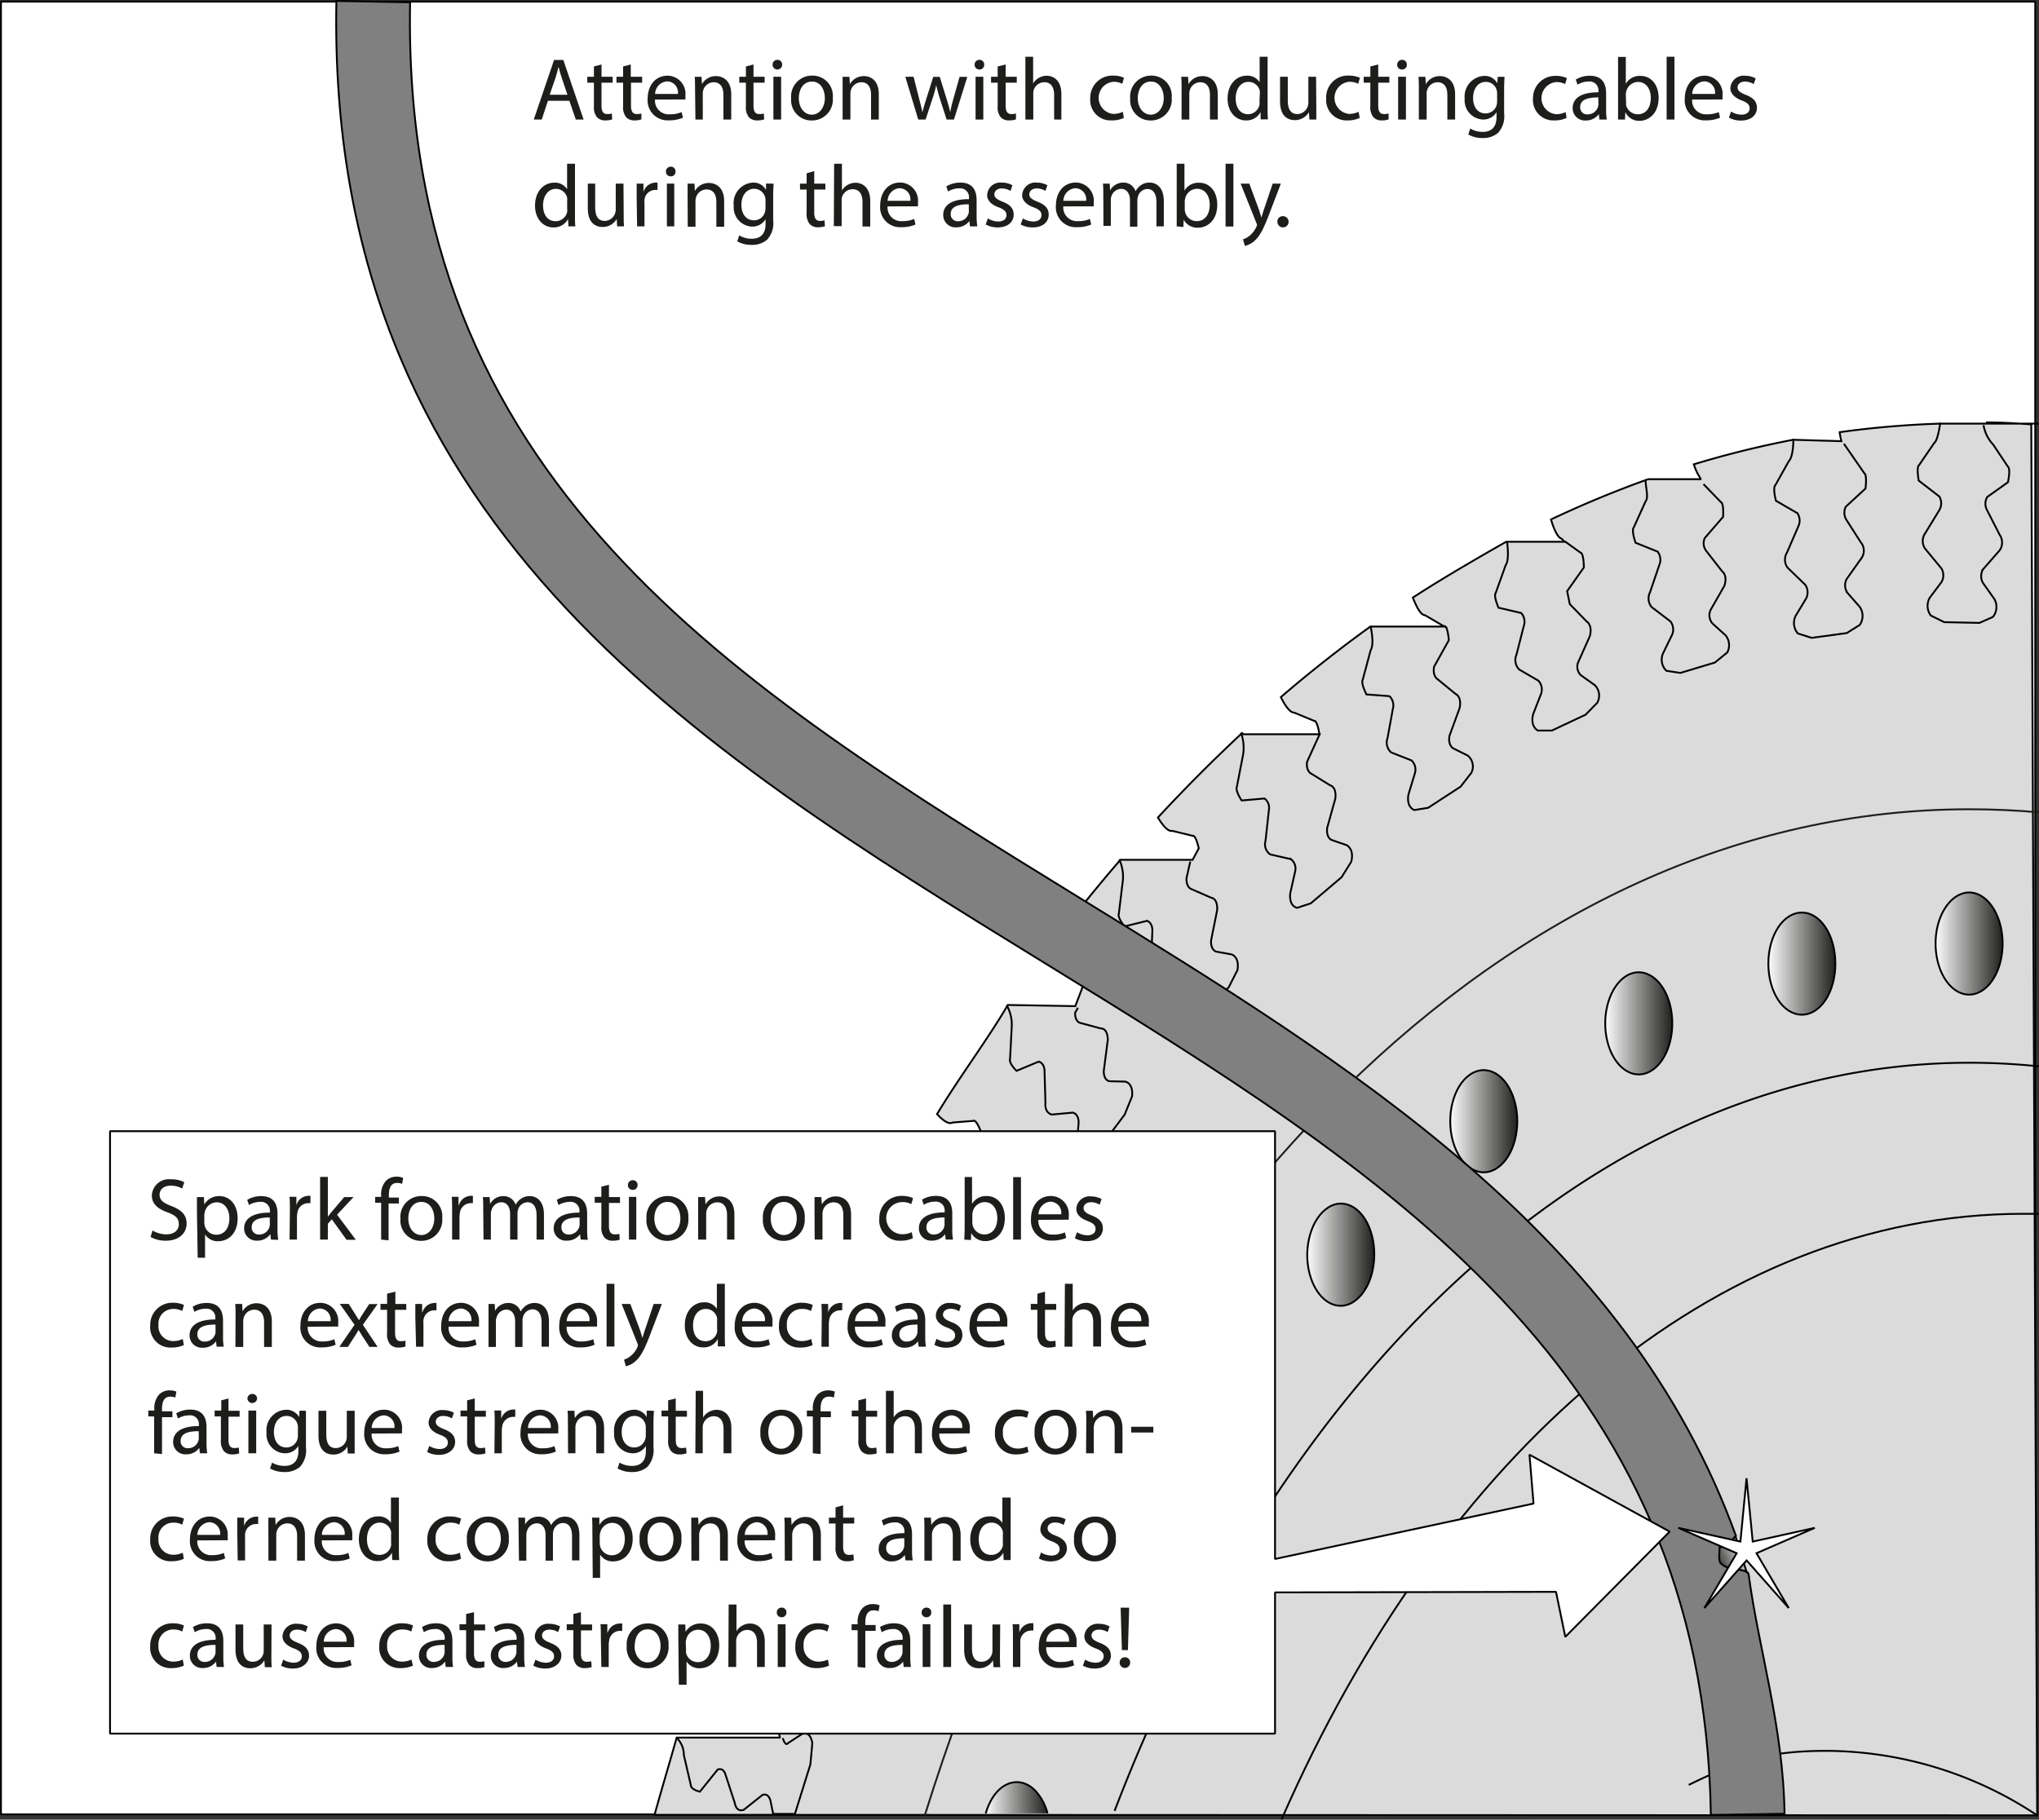
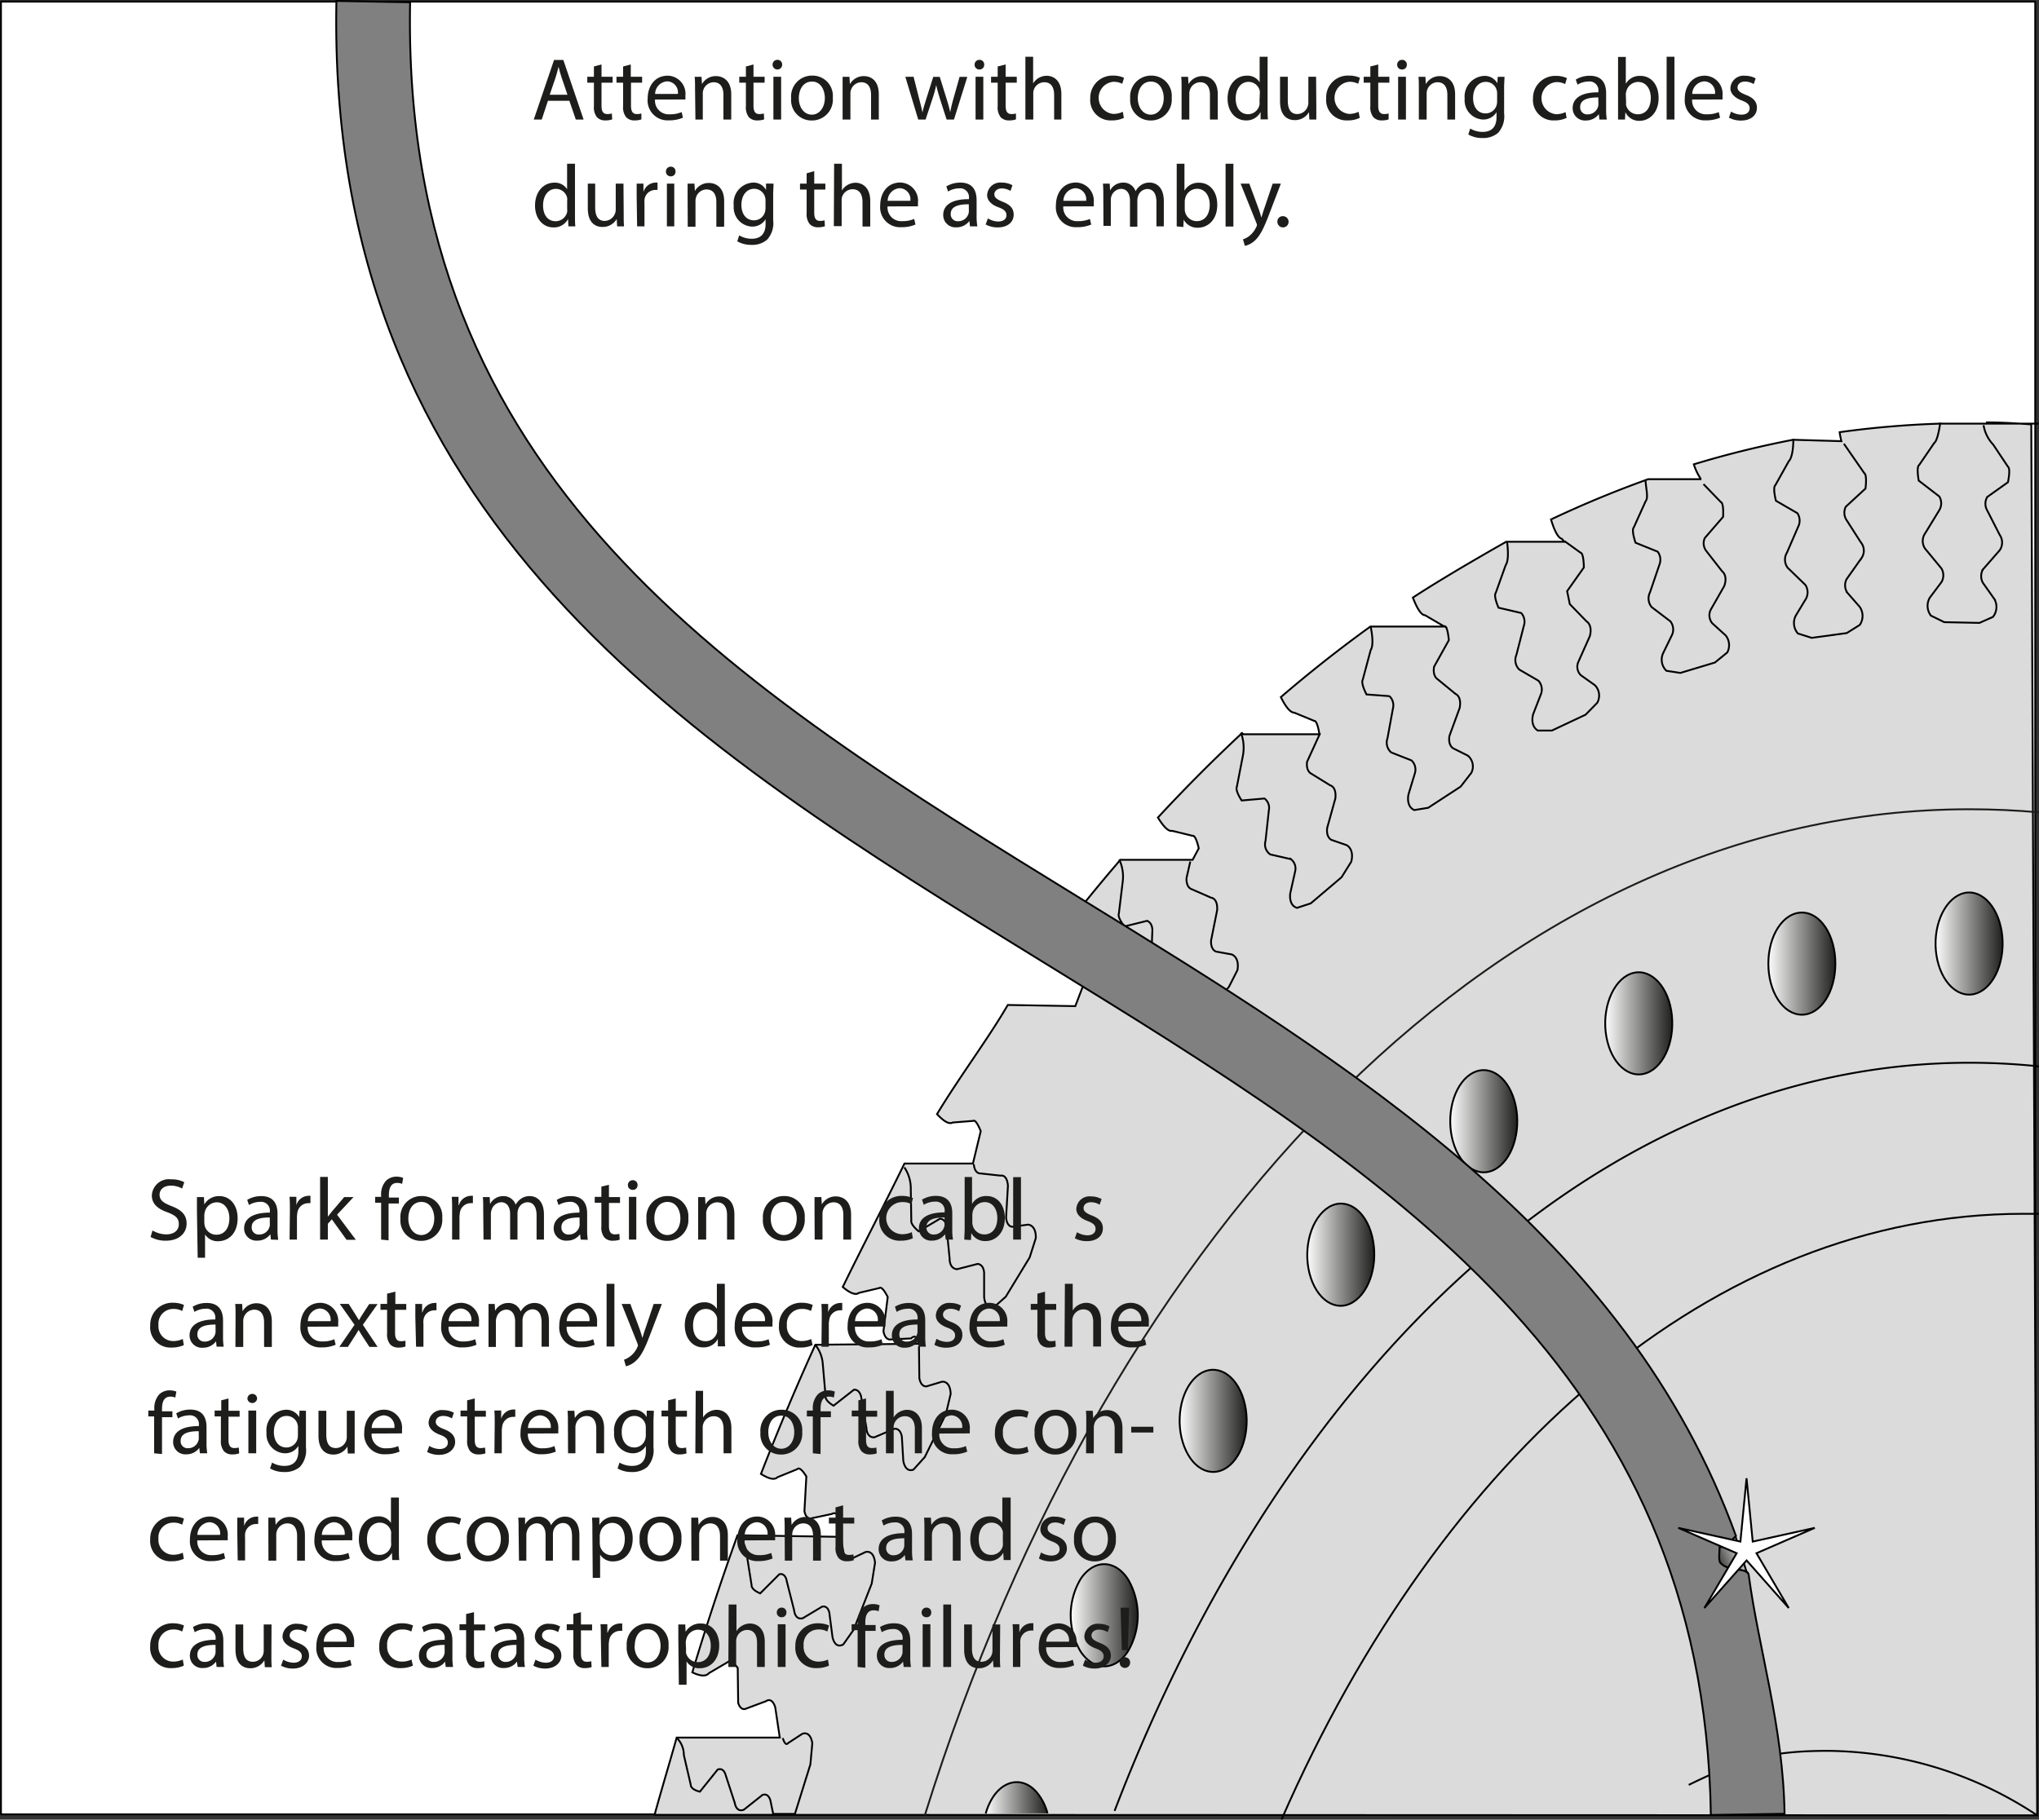
<svg xmlns="http://www.w3.org/2000/svg" xmlns:xlink="http://www.w3.org/1999/xlink" id="Ebene_1" data-name="Ebene 1" viewBox="0 0 276.64 246.94">
  <rect x="0" y="0" width="276.64" height="246.94" fill="#333333" stroke="none" />
  <defs>
    <style>.cls-1,.cls-16,.cls-18{fill:#fff;}.cls-1,.cls-10,.cls-11,.cls-12,.cls-13,.cls-14,.cls-15,.cls-16,.cls-18,.cls-2,.cls-3,.cls-5,.cls-6,.cls-7,.cls-8,.cls-9{stroke:#000;}.cls-1,.cls-10,.cls-11,.cls-12,.cls-13,.cls-18,.cls-4,.cls-5,.cls-6,.cls-7,.cls-8,.cls-9{stroke-miterlimit:1;}.cls-1,.cls-10,.cls-11,.cls-12,.cls-13,.cls-14,.cls-15,.cls-16,.cls-18,.cls-2,.cls-3,.cls-4,.cls-5,.cls-6,.cls-7,.cls-8,.cls-9{stroke-width:0.25px;}.cls-2{fill:#dbdbdb;}.cls-13,.cls-3,.cls-4{fill:none;}.cls-4{stroke:#1d1d1b;}.cls-10,.cls-11,.cls-12,.cls-13,.cls-14,.cls-15,.cls-16,.cls-18,.cls-4,.cls-5,.cls-6,.cls-7,.cls-8,.cls-9{fill-rule:evenodd;}.cls-5{fill:url(#Neuer_Verlauf_1);}.cls-6{fill:url(#Neuer_Verlauf_1-2);}.cls-7{fill:url(#Neuer_Verlauf_1-3);}.cls-8{fill:url(#Neuer_Verlauf_1-4);}.cls-9{fill:url(#Neuer_Verlauf_1-5);}.cls-10{fill:url(#Neuer_Verlauf_1-6);}.cls-11{fill:url(#Neuer_Verlauf_1-7);}.cls-12{fill:url(#Neuer_Verlauf_1-8);}.cls-14{fill:gray;}.cls-15{fill:url(#Neuer_Verlauf_1-9);}.cls-17{fill:#1d1d1b;}</style>
    <linearGradient id="Neuer_Verlauf_1" x1="400.37" y1="202.83" x2="409.71" y2="202.83" gradientUnits="userSpaceOnUse">
      <stop offset="0" stop-color="#fff" />
      <stop offset="1" stop-color="#1d1d1b" />
    </linearGradient>
    <linearGradient id="Neuer_Verlauf_1-2" x1="377.67" y1="205.55" x2="387.02" y2="205.55" xlink:href="#Neuer_Verlauf_1" />
    <linearGradient id="Neuer_Verlauf_1-3" x1="355.54" y1="213.65" x2="364.88" y2="213.65" xlink:href="#Neuer_Verlauf_1" />
    <linearGradient id="Neuer_Verlauf_1-4" x1="334.51" y1="226.93" x2="343.86" y2="226.93" xlink:href="#Neuer_Verlauf_1" />
    <linearGradient id="Neuer_Verlauf_1-5" x1="315.11" y1="245.06" x2="324.44" y2="245.06" xlink:href="#Neuer_Verlauf_1" />
    <linearGradient id="Neuer_Verlauf_1-6" x1="297.8" y1="267.6" x2="307.15" y2="267.6" xlink:href="#Neuer_Verlauf_1" />
    <linearGradient id="Neuer_Verlauf_1-7" x1="283.02" y1="293.98" x2="292.37" y2="293.98" xlink:href="#Neuer_Verlauf_1" />
    <linearGradient id="Neuer_Verlauf_1-8" x1="271.49" y1="318.76" x2="280.11" y2="318.76" xlink:href="#Neuer_Verlauf_1" />
    <linearGradient id="Neuer_Verlauf_1-9" x1="427.95" y1="285.2" x2="423.2" y2="287.33" gradientTransform="translate(-52.75)" xlink:href="#Neuer_Verlauf_1" />
  </defs>
  <title>conducting-cables-during-the-assembly</title>
  <rect class="cls-1" x="0.13" y="0.22" width="276" height="246" />
  <path class="cls-2" d="M407.34,132.1c2,0,4.09.13,6.13.27l.8,188.76-187.58-.07c1-3.64,2-6.91,3-10.48h14v.1l-.63-4.21c-.47-1.48-1.25-.83-1.25-.83l-2.68,1s-.71.43-1.1-.77l-.06-4.74c-1-1.33-1.27-.84-1.27-.84l-2.63,1.54c-.48.59-1.5.27-2.26-.1q2.85-9.5,6.13-18.61l13.94.22.06-2.11c-.37-1.55-1.19-1-1.19-1l-2.73.58s-.74.31-1-.95l.26-4.72c-.93-1.49-1.2-1-1.2-1l-2.72,1.11c-.52.51-1.51,0-2.24-.45q3.5-9,7.38-17.53l14-.13c-.26-1.6-1-.73-1-.73l-2.76.14s-.75.19-1-1.11l.58-4.65c-.83-1.63-1.12-1.22-1.12-1.22l-2.79.66c-.55.43-1.5-.21-2.19-.8,2.72-5.58,5.56-11,8.37-16.75h9.29l1.06-4.4c-.71-1.75-1-1.39-1-1.39l-2.81.22c-.58.34-1.47-.44-2.12-1.14,3.08-5.11,6.93-10.21,9.6-14.81l9.16.16,1.3-3.41c-.59-1.85-.93-1.55-.93-1.55l-2.81-.23c-.6.25-1.44-.67-2-1.47q5.11-6.88,10.56-13.2h9.8l.83-1.56c-.45-1.94-.82-1.69-.82-1.69l-2.78-.68c-.62.15-1.4-.92-1.94-1.81q5.56-6,11.42-11.46l.16.16H317l-.11,0c-.32-2-.7-1.81-.7-1.81l-2.72-1.12c-.63,0-1.33-1.13-1.81-2.11q5.94-5.1,12.14-9.57l10.05,0-2.63-1.54c-.62,0-1.24-1.34-1.65-2.39,4.75-3.13,12.66-7.58,12.66-7.58h7.9l-.35-.4c-.61-.15-1.14-1.52-1.47-2.63q6.5-3.07,13.18-5.46h.14l7.09,0c-.08,0-.17-.17-.28-.35a7.18,7.18,0,0,1-.75-1.67,132.87,132.87,0,0,1,13.46-3.33l6.56.19c-.1-.4-.18-.82-.24-1.22a128.08,128.08,0,0,1,13.61-1.16l6.71,0,6.67,0" transform="translate(-137.88 -74.78)" />
  <path class="cls-3" d="M407,132.48a5,5,0,0,0,1.31,2.64l2,3s.39.12,0,2.1l-2.81,2a1.81,1.81,0,0,0,0,1.84l1.69,3.31a1.83,1.83,0,0,1,0,2.08l-2.27,2.6a1.83,1.83,0,0,0,0,1.84h0l1.54,2.18a2.16,2.16,0,0,1-.19,2.43l-1.83.81-4.78-.1-1.81-.89a2.18,2.18,0,0,1-.14-2.44l1.58-2.11h0a1.82,1.82,0,0,0,0-1.84l-2.22-2.69a1.82,1.82,0,0,1,0-2.08L401,144a1.82,1.82,0,0,0,0-1.84L398.2,140c-.34-2,.05-2.1.05-2.1l2.05-3c.41-.3.69-1.78.82-2.76" transform="translate(-137.88 -74.78)" />
  <path class="cls-4" d="M263.36,321.11C288.55,240.4,342.55,184.6,405.1,184.6c3.15,0,6.29.14,9.4.42" transform="translate(-137.88 -74.78)" />
  <path class="cls-3" d="M414.5,219.49a91.73,91.73,0,0,0-9.4-.49c-49.49,0-92.73,40.8-116,101.53" transform="translate(-137.88 -74.78)" />
  <path class="cls-3" d="M414.49,239.5c-.69,0-1.39,0-2.08,0-42,0-79,32.65-100.66,82.2" transform="translate(-137.88 -74.78)" />
  <path class="cls-5" d="M400.54,201.74c-.39,3.78,1.3,7.33,3.79,7.93s4.81-2,5.2-5.76-1.3-7.33-3.78-7.93S400.94,198,400.54,201.74Z" transform="translate(-137.88 -74.78)" />
  <path class="cls-6" d="M377.8,205.55c0,3.83,2,6.93,4.55,6.93s4.54-3.1,4.54-6.93-2-6.93-4.54-6.93S377.8,201.72,377.8,205.55Z" transform="translate(-137.88 -74.78)" />
  <path class="cls-7" d="M355.72,214.74c.4,3.78,2.72,6.36,5.21,5.76s4.17-4.15,3.78-7.93-2.73-6.36-5.21-5.76S355.33,211,355.72,214.74Z" transform="translate(-137.88 -74.78)" />
  <path class="cls-8" d="M334.86,229.08c.78,3.64,3.34,5.63,5.73,4.45s3.7-5.1,2.92-8.74-3.34-5.63-5.73-4.45S334.09,225.43,334.86,229.08Z" transform="translate(-137.88 -74.78)" />
  <path class="cls-9" d="M315.73,248.21c1.14,3.41,3.88,4.77,6.12,3s3.12-5.91,2-9.32-3.88-4.77-6.11-3S314.59,244.8,315.73,248.21Z" transform="translate(-137.88 -74.78)" />
  <path class="cls-10" d="M298.8,271.67c1.47,3.1,4.32,3.79,6.35,1.54s2.48-6.59,1-9.69-4.33-3.78-6.36-1.53S297.32,268.57,298.8,271.67Z" transform="translate(-137.88 -74.78)" />
  <path class="cls-11" d="M284.48,298.88c1.78,2.71,4.66,2.71,6.43,0a9.66,9.66,0,0,0,0-9.8c-1.77-2.71-4.65-2.71-6.43,0A9.66,9.66,0,0,0,284.48,298.88Z" transform="translate(-137.88 -74.78)" />
  <path class="cls-12" d="M280,320.86a7.27,7.27,0,0,0-1.51-2.91c-2-2.25-4.88-1.56-6.35,1.54a7.58,7.58,0,0,0-.52,1.4" transform="translate(-137.88 -74.78)" />
  <path class="cls-13" d="M414.27,321.13a52.07,52.07,0,0,0-28.44-8.75c-7.78,0-11.79,1.18-18.83,4.62" transform="translate(-137.88 -74.78)" />
  <path class="cls-3" d="M323.84,159.78c.23,1.17.41,2.58,0,3.24l-1.07,4s-.33.35.51,2l3.11.23a1.72,1.72,0,0,1,.47,1.7l-.73,4a1.76,1.76,0,0,0,.5,1.94l2.75,1.08a1.7,1.7,0,0,1,.48,1.69l0,0-.88,2.91s-.4,1.6.78,2.14l1.89-.31,4.4-2.87,1.45-1.87a1.9,1.9,0,0,0-.48-2.34l-2-1,0,0s-.72-.41-.48-1.7l1.38-3.77c.3-1.59-.56-1.9-.56-1.9l-2.44-2s-.71-.41-.47-1.7l2-3.59c-.18-2-.57-1.91-.57-1.91" transform="translate(-137.88 -74.78)" />
-   <path class="cls-3" d="M284.13,211.54l-.39.69c0,1.34.8,1.39.8,1.39l2.71.73s.89-.11.93,1.54l-.55,4.24c0,1.34.8,1.38.8,1.38l0,0,2.1.05s1.13.14.94,2l-1,2.47-3.6,4.8L285.15,232c-1.23,0-1.18-1.67-1.18-1.67l.25-3.18,0,0s.07-1.16-.79-1.38l-2.84.26c-1.06-.27-.87-1.59-.87-1.59l-.12-4.2s.07-1.16-.8-1.39l-3,1.25c-1.13-1.13-.88-1.61-.88-1.61l.22-4.28a5.35,5.35,0,0,0-.67-3" transform="translate(-137.88 -74.78)" />
  <path class="cls-3" d="M270,232.77c.12,1.33.88,1.25.88,1.25l2.75.3s.88-.25,1,1.38l-.25,4.3c.12,1.33.88,1.26.88,1.26l0,0,2.09-.29s1.12,0,1.06,1.84l-.83,2.61-3.25,5.34-1.65,1.46c-1.22.24-1.28-1.47-1.28-1.47l0-3.2,0,0s0-1.16-.88-1.25l-2.8.72c-1.08-.11-1-1.45-1-1.45l-.41-4.16s0-1.16-.89-1.25l-2.9,1.72c-1.19-1-1-1.47-1-1.47l-.07-4.29a5.11,5.11,0,0,0-.87-2.92" transform="translate(-137.88 -74.78)" />
  <path class="cls-3" d="M248.45,257.22a4.75,4.75,0,0,1,1.07,2.77l.37,4.25s-.18.55,1.08,1.3l2.77-2.17c.87-.05,1,1.1,1,1.1l.69,4.07s0,1.36,1.08,1.29l2.73-1.16c.88-.05,1,1.1,1,1.1l0,0,.19,3.19s.18,1.69,1.38,1.26l1.54-1.71,2.86-5.83.65-2.74c-.07-1.87-1.19-1.65-1.19-1.65l-2.06.62,0,0s-.75.19-1-1.1l-.05-4.33" transform="translate(-137.88 -74.78)" />
  <path class="cls-3" d="M229.66,310.58a3.28,3.28,0,0,1,1,2.37l.94,4.05s-.09.59,1.24.92l2.41-3c.85-.33,1.09.77,1.09.77l1.23,3.76s.18,1.33,1.23.92l2.52-2c.85-.33,1.09.77,1.09.77v0l.37,1.8h2.95l2.1-6.73.26-2.88c-.32-1.81-1.39-1.24-1.39-1.24l-1.93,1.26v0s-.3.5-.69-.7" transform="translate(-137.88 -74.78)" />
  <path class="cls-3" d="M306.24,174.21a5.78,5.78,0,0,1,.25,3.22l-.8,4.12s-.3.39.65,1.86l3.1-.27a1.6,1.6,0,0,1,.59,1.61l-.45,4.14a1.65,1.65,0,0,0,.64,1.84l2.8.64a1.6,1.6,0,0,1,.59,1.61l0,0-.67,3s-.29,1.66.92,2l1.86-.61,4.18-3.55,1.31-2.1c.44-1.75-.63-2.25-.63-2.25l-2.05-.71,0,0s-.74-.29-.59-1.61l1.11-4c.19-1.62-.69-1.79-.69-1.79l-2.56-1.58s-.74-.29-.59-1.61l1.78-3.89" transform="translate(-137.88 -74.78)" />
  <path class="cls-3" d="M350.17,148.23l2.16,1.56s.4-.07.44,2L350.5,155l.36,1.76,2.28,2.35s.84.45.44,2L352,164.65a1.61,1.61,0,0,0,.36,1.76l0,0,1.9,1.35a2,2,0,0,1,.32,2.4L353,171.77l-4.57,2.15h-1.91c-1.13-.72-.62-2.25-.62-2.25l1.07-2.75,0,0a1.78,1.78,0,0,0-.36-1.76L344,165.64a1.82,1.82,0,0,1-.38-2l1-3.91a1.77,1.77,0,0,0-.35-1.76l-3.08-.72c-.73-1.74-.38-2-.38-2l1.35-3.77c.41-.6.34-2,.19-3.2" transform="translate(-137.88 -74.78)" />
  <path class="cls-3" d="M381.19,134.37c0,1.19-.15,2.53-.62,3l-1.83,3.27s-.38.17.09,2.1l2.91,1.68a1.84,1.84,0,0,1,.11,1.83l-1.52,3.51a1.85,1.85,0,0,0,.09,2.07l2.4,2.32a1.86,1.86,0,0,1,.11,1.84h0l-1.42,2.35a2.17,2.17,0,0,0,.3,2.41l1.87.59,4.76-.65,1.76-1.1a2.16,2.16,0,0,0,0-2.45l-1.68-1.92h0a1.82,1.82,0,0,1-.11-1.84l2.08-2.94a1.77,1.77,0,0,0-.15-2.07l-1.92-3a1.8,1.8,0,0,1-.11-1.83l2.67-2.46c.23-2-.16-2.08-.16-2.08L388.05,135" transform="translate(-137.88 -74.78)" />
  <path class="cls-3" d="M361.14,140c.06,1.2.42,2.3,0,2.82l-1.6,3.54s-.37.23.24,2.07l3,1.21a1.82,1.82,0,0,1,.23,1.8l-1.27,3.73a1.84,1.84,0,0,0,.23,2l2.54,1.93a1.81,1.81,0,0,1,.24,1.8h0l-1.25,2.57a2.1,2.1,0,0,0,.47,2.34l1.89.29,4.69-1.41,1.68-1.37A2.12,2.12,0,0,0,372,161l-1.81-1.64h0a1.71,1.71,0,0,1-.23-1.8l1.86-3.26c.51-1.46-.3-2-.3-2l-2.11-2.71a1.71,1.71,0,0,1-.23-1.8l2.48-2.87c.1-2-.3-2-.3-2L369,140.48" transform="translate(-137.88 -74.78)" />
  <path class="cls-3" d="M289.73,191.41a5.54,5.54,0,0,1,.46,3.13l-.51,4.22s-.27.44.77,1.74l3.07-.76c.85.37.7,1.51.7,1.51l-.17,4.19s-.28,1.29.76,1.73l2.83.19c.85.36.7,1.5.7,1.5l0,0-.46,3.13s-.17,1.69,1,1.84l1.81-.9,3.91-4.2,1.17-2.3c.31-1.81-.79-2.13-.79-2.13l-2.09-.38,0,0s-.76-.17-.7-1.5l.83-4.14c.08-1.64-.81-1.67-.81-1.67l-2.65-1.16s-.75-.17-.7-1.51l.51-2.24" transform="translate(-137.88 -74.78)" />
  <path class="cls-3" d="M237.93,283.13a4.23,4.23,0,0,1,1.26,2.59l.66,4.17s-.13.57,1.17,1.12l2.6-2.6c.87-.19,1,.94,1,.94l1,3.94s.09,1.35,1.16,1.1l2.64-1.58c.87-.19,1,.94,1,.94l0,.05.41,3.14s.29,1.65,1.46,1l1.41-2,2.45-6.26.45-2.82c-.19-1.85-1.29-1.46-1.29-1.46l-2,.95v0s-.74.32-1-.94l-.4-2.18" transform="translate(-137.88 -74.78)" />
  <path class="cls-14" d="M375.13,288.46c1.34,10.12,4.68,20.52,4.87,32.46l-10,.16c-.94-60.56-44.44-87.33-90.48-115.67-47.86-29.45-97.34-59.91-96-130.5l10,.18c-1.22,64.89,43.7,92.53,91.26,121.8,36.43,22.43,73.84,45.45,88.65,86.39,0-.09-1.16,1.47-2.16,1.47,0,.75-.25,2,.25,2.25C372.5,288,375,287.5,375.13,288.46Z" transform="translate(-137.88 -74.78)" />
  <path class="cls-15" d="M373.34,283.28c0-.09-1.15,1.47-2.15,1.47,0,.75-.25,2,.25,2.25.84.85,2.77.62,3.41,1.11Z" transform="translate(-137.88 -74.78)" />
  <polygon class="cls-16" points="236.96 200.61 237.8 209.2 246.22 207.34 238.31 210.78 242.69 218.22 236.97 211.76 231.24 218.22 235.62 210.78 227.7 207.34 236.13 209.2 236.96 200.61" />
  <path class="cls-17" d="M212.22,88.46,211.38,91H210.3l2.75-8.08h1.26L217.06,91H216l-.87-2.54Zm2.65-.82-.79-2.33c-.18-.52-.3-1-.42-1.47h0c-.12.48-.25,1-.4,1.46l-.8,2.34Z" transform="translate(-137.88 -74.78)" />
  <path class="cls-17" d="M219.49,83.53V85.2H221V86h-1.51v3.13c0,.72.2,1.13.79,1.13a2.08,2.08,0,0,0,.61-.08l.05.8a2.67,2.67,0,0,1-.93.14,1.47,1.47,0,0,1-1.14-.44,2.17,2.17,0,0,1-.41-1.51V86h-.9v-.8h.9V83.8Z" transform="translate(-137.88 -74.78)" />
  <path class="cls-17" d="M223.46,83.53V85.2H225V86h-1.51v3.13c0,.72.21,1.13.79,1.13a2.22,2.22,0,0,0,.62-.08l0,.8a2.63,2.63,0,0,1-.93.14,1.49,1.49,0,0,1-1.14-.44,2.17,2.17,0,0,1-.41-1.51V86h-.9v-.8h.9V83.8Z" transform="translate(-137.88 -74.78)" />
  <path class="cls-17" d="M226.75,88.29a1.85,1.85,0,0,0,2,2,3.8,3.8,0,0,0,1.61-.3l.18.76a4.67,4.67,0,0,1-1.93.36,2.7,2.7,0,0,1-2.86-2.93c0-1.75,1-3.13,2.73-3.13a2.46,2.46,0,0,1,2.39,2.74,4.88,4.88,0,0,1,0,.49Zm3.1-.76a1.5,1.5,0,0,0-1.47-1.71,1.75,1.75,0,0,0-1.62,1.71Z" transform="translate(-137.88 -74.78)" />
  <path class="cls-17" d="M232.18,86.77c0-.6,0-1.1-.05-1.57h.93l.06,1h0a2.13,2.13,0,0,1,1.92-1.09c.8,0,2.05.48,2.05,2.47V91h-1.06V87.65c0-.93-.35-1.71-1.34-1.71A1.5,1.5,0,0,0,233.3,87a1.45,1.45,0,0,0-.07.49V91h-1Z" transform="translate(-137.88 -74.78)" />
  <path class="cls-17" d="M240.11,83.53V85.2h1.51V86h-1.51v3.13c0,.72.2,1.13.79,1.13a2.13,2.13,0,0,0,.61-.08l.05.8a2.73,2.73,0,0,1-.94.14,1.49,1.49,0,0,1-1.14-.44,2.17,2.17,0,0,1-.4-1.51V86h-.9v-.8h.9V83.8Z" transform="translate(-137.88 -74.78)" />
  <path class="cls-17" d="M244,83.56a.65.65,0,1,1-1.3,0,.64.64,0,0,1,.65-.66A.63.63,0,0,1,244,83.56ZM242.81,91V85.2h1.05V91Z" transform="translate(-137.88 -74.78)" />
  <path class="cls-17" d="M250.87,88.05A2.83,2.83,0,0,1,248,91.13a2.76,2.76,0,0,1-2.78-3,2.83,2.83,0,0,1,2.87-3.09A2.75,2.75,0,0,1,250.87,88.05Zm-4.61.06c0,1.27.73,2.23,1.77,2.23s1.76-1,1.76-2.25c0-1-.49-2.24-1.74-2.24S246.26,87,246.26,88.11Z" transform="translate(-137.88 -74.78)" />
  <path class="cls-17" d="M252.2,86.77c0-.6,0-1.1,0-1.57h.93l.06,1h0a2.14,2.14,0,0,1,1.92-1.09c.81,0,2,.48,2,2.47V91h-1.05V87.65c0-.93-.35-1.71-1.34-1.71A1.5,1.5,0,0,0,253.33,87a1.45,1.45,0,0,0-.07.49V91H252.2Z" transform="translate(-137.88 -74.78)" />
  <path class="cls-17" d="M261.83,85.2l.76,3c.17.64.33,1.24.44,1.84h0c.13-.59.33-1.21.52-1.83l.95-3h.88l.9,2.9c.22.69.39,1.3.52,1.89h0a18.69,18.69,0,0,1,.45-1.88l.82-2.91h1.05L267.31,91h-1l-.89-2.77c-.2-.65-.37-1.22-.52-1.91h0a14.91,14.91,0,0,1-.53,1.92L263.46,91h-1l-1.75-5.8Z" transform="translate(-137.88 -74.78)" />
  <path class="cls-17" d="M271.41,83.56a.62.62,0,0,1-.67.65.63.63,0,0,1-.63-.65.64.64,0,0,1,.66-.66A.62.62,0,0,1,271.41,83.56ZM270.24,91V85.2h1.05V91Z" transform="translate(-137.88 -74.78)" />
  <path class="cls-17" d="M274.32,83.53V85.2h1.51V86h-1.51v3.13c0,.72.2,1.13.79,1.13a2.08,2.08,0,0,0,.61-.08l0,.8a2.69,2.69,0,0,1-.94.14,1.5,1.5,0,0,1-1.14-.44,2.17,2.17,0,0,1-.4-1.51V86h-.9v-.8h.9V83.8Z" transform="translate(-137.88 -74.78)" />
  <path class="cls-17" d="M277,82.48h1.05v3.63h0a2,2,0,0,1,.75-.75,2.22,2.22,0,0,1,1.08-.3c.78,0,2,.48,2,2.49V91H280.9V87.67c0-.94-.34-1.73-1.34-1.73a1.51,1.51,0,0,0-1.41,1,1.3,1.3,0,0,0-.08.51V91H277Z" transform="translate(-137.88 -74.78)" />
  <path class="cls-17" d="M290.36,90.78a3.81,3.81,0,0,1-1.67.34,2.76,2.76,0,0,1-2.89-3,3,3,0,0,1,3.12-3.08,3.4,3.4,0,0,1,1.46.3l-.24.81a2.47,2.47,0,0,0-1.22-.27,2.19,2.19,0,0,0,0,4.36,3,3,0,0,0,1.3-.29Z" transform="translate(-137.88 -74.78)" />
  <path class="cls-17" d="M296.85,88.05A2.83,2.83,0,0,1,294,91.13a2.76,2.76,0,0,1-2.78-3,2.84,2.84,0,0,1,2.88-3.09A2.75,2.75,0,0,1,296.85,88.05Zm-4.6.06c0,1.27.73,2.23,1.76,2.23s1.76-1,1.76-2.25c0-1-.49-2.24-1.74-2.24S292.25,87,292.25,88.11Z" transform="translate(-137.88 -74.78)" />
  <path class="cls-17" d="M298.19,86.77c0-.6,0-1.1-.05-1.57h.93l.06,1h0a2.14,2.14,0,0,1,1.92-1.09c.8,0,2.05.48,2.05,2.47V91h-1.06V87.65c0-.93-.35-1.71-1.34-1.71A1.5,1.5,0,0,0,299.31,87a1.75,1.75,0,0,0-.07.49V91h-1.05Z" transform="translate(-137.88 -74.78)" />
  <path class="cls-17" d="M309.86,82.48v7c0,.52,0,1.1.05,1.5h-1l0-1h0a2.15,2.15,0,0,1-2,1.14c-1.4,0-2.48-1.19-2.48-2.95,0-1.93,1.18-3.12,2.6-3.12a1.93,1.93,0,0,1,1.75.89h0V82.48Zm-1.06,5.08a2.35,2.35,0,0,0,0-.45,1.56,1.56,0,0,0-1.53-1.22c-1.09,0-1.74,1-1.74,2.24s.58,2.15,1.72,2.15A1.6,1.6,0,0,0,308.76,89a2.15,2.15,0,0,0,0-.45Z" transform="translate(-137.88 -74.78)" />
  <path class="cls-17" d="M316.47,89.42c0,.6,0,1.12,0,1.58h-.94l-.06-1h0a2.19,2.19,0,0,1-1.92,1.08c-.91,0-2-.5-2-2.54V85.2h1.05v3.21c0,1.1.34,1.85,1.3,1.85a1.53,1.53,0,0,0,1.39-1,1.57,1.57,0,0,0,.1-.54V85.2h1.05Z" transform="translate(-137.88 -74.78)" />
  <path class="cls-17" d="M322.36,90.78a3.72,3.72,0,0,1-1.66.34,2.76,2.76,0,0,1-2.89-3,2.94,2.94,0,0,1,3.11-3.08,3.45,3.45,0,0,1,1.47.3l-.24.81a2.51,2.51,0,0,0-1.23-.27,2.19,2.19,0,0,0,0,4.36,3,3,0,0,0,1.29-.29Z" transform="translate(-137.88 -74.78)" />
  <path class="cls-17" d="M324.87,83.53V85.2h1.51V86h-1.51v3.13c0,.72.21,1.13.8,1.13a2.19,2.19,0,0,0,.61-.08l0,.8a2.63,2.63,0,0,1-.93.14,1.49,1.49,0,0,1-1.14-.44,2.17,2.17,0,0,1-.41-1.51V86h-.9v-.8h.9V83.8Z" transform="translate(-137.88 -74.78)" />
  <path class="cls-17" d="M328.75,83.56a.62.62,0,0,1-.67.65.63.63,0,0,1-.64-.65.65.65,0,0,1,.66-.66A.63.63,0,0,1,328.75,83.56ZM327.57,91V85.2h1.06V91Z" transform="translate(-137.88 -74.78)" />
  <path class="cls-17" d="M330.38,86.77c0-.6,0-1.1-.05-1.57h.94l.06,1h0a2.14,2.14,0,0,1,1.92-1.09c.81,0,2.05.48,2.05,2.47V91h-1.05V87.65c0-.93-.35-1.71-1.35-1.71A1.5,1.5,0,0,0,331.51,87a1.45,1.45,0,0,0-.07.49V91h-1.06Z" transform="translate(-137.88 -74.78)" />
  <path class="cls-17" d="M342,85.2c0,.41-.05.88-.05,1.59v3.37a3.35,3.35,0,0,1-.82,2.65,3.08,3.08,0,0,1-2.11.7,3.73,3.73,0,0,1-1.93-.48l.26-.81a3.25,3.25,0,0,0,1.7.46c1.08,0,1.87-.56,1.87-2V90h0a2.08,2.08,0,0,1-1.85,1,2.6,2.6,0,0,1-2.47-2.83,2.8,2.8,0,0,1,2.62-3.09,1.94,1.94,0,0,1,1.81,1h0l.05-.87ZM341,87.49a1.44,1.44,0,0,0-.06-.48,1.51,1.51,0,0,0-1.47-1.12c-1,0-1.73.85-1.73,2.2,0,1.14.57,2.08,1.71,2.08a1.55,1.55,0,0,0,1.47-1.08,1.81,1.81,0,0,0,.08-.56Z" transform="translate(-137.88 -74.78)" />
  <path class="cls-17" d="M350.43,90.78a3.78,3.78,0,0,1-1.67.34,2.76,2.76,0,0,1-2.89-3A3,3,0,0,1,349,85.08a3.45,3.45,0,0,1,1.47.3l-.24.81a2.54,2.54,0,0,0-1.23-.27,2.19,2.19,0,0,0,0,4.36,3,3,0,0,0,1.29-.29Z" transform="translate(-137.88 -74.78)" />
  <path class="cls-17" d="M354.88,91l-.08-.73h0a2.16,2.16,0,0,1-1.77.86,1.66,1.66,0,0,1-1.78-1.67c0-1.4,1.25-2.17,3.49-2.15v-.12a1.2,1.2,0,0,0-1.32-1.35,2.93,2.93,0,0,0-1.51.43l-.24-.69a3.64,3.64,0,0,1,1.91-.52c1.78,0,2.21,1.21,2.21,2.38v2.17a8.47,8.47,0,0,0,.09,1.39Zm-.15-3c-1.15,0-2.46.18-2.46,1.3a.93.93,0,0,0,1,1,1.45,1.45,0,0,0,1.41-1,1.35,1.35,0,0,0,.06-.34Z" transform="translate(-137.88 -74.78)" />
  <path class="cls-17" d="M357.41,91c0-.4,0-1,0-1.5v-7h1.05v3.65h0a2.15,2.15,0,0,1,2-1.07c1.44,0,2.46,1.2,2.45,3,0,2.07-1.31,3.1-2.61,3.1A2.06,2.06,0,0,1,358.4,90h0l-.05,1Zm1.09-2.33a2.34,2.34,0,0,0,0,.39,1.64,1.64,0,0,0,1.59,1.23c1.1,0,1.76-.9,1.76-2.23,0-1.16-.6-2.16-1.73-2.16a1.67,1.67,0,0,0-1.6,1.3,1.71,1.71,0,0,0-.06.43Z" transform="translate(-137.88 -74.78)" />
  <path class="cls-17" d="M364,82.48h1.06V91H364Z" transform="translate(-137.88 -74.78)" />
  <path class="cls-17" d="M367.46,88.29a1.86,1.86,0,0,0,2,2,3.8,3.8,0,0,0,1.61-.3l.18.76a4.67,4.67,0,0,1-1.93.36,2.7,2.7,0,0,1-2.86-2.93c0-1.75,1-3.13,2.73-3.13a2.46,2.46,0,0,1,2.39,2.74,4.88,4.88,0,0,1,0,.49Zm3.1-.76a1.5,1.5,0,0,0-1.47-1.71,1.75,1.75,0,0,0-1.62,1.71Z" transform="translate(-137.88 -74.78)" />
  <path class="cls-17" d="M372.74,89.92a2.79,2.79,0,0,0,1.39.42c.77,0,1.13-.38,1.13-.86s-.3-.78-1.08-1.07c-1-.37-1.53-1-1.53-1.64a1.79,1.79,0,0,1,2-1.71,2.94,2.94,0,0,1,1.43.36l-.27.77a2.31,2.31,0,0,0-1.19-.34c-.62,0-1,.36-1,.8s.35.69,1.11,1c1,.38,1.52.89,1.52,1.75,0,1-.79,1.74-2.17,1.74a3.27,3.27,0,0,1-1.63-.4Z" transform="translate(-137.88 -74.78)" />
  <path class="cls-17" d="M215.89,97v7c0,.52,0,1.1.05,1.5H215l-.05-1h0a2.15,2.15,0,0,1-2,1.14c-1.4,0-2.48-1.19-2.48-2.95,0-1.93,1.18-3.12,2.6-3.12a1.93,1.93,0,0,1,1.75.89h0V97Zm-1.06,5.08a2.35,2.35,0,0,0,0-.45,1.56,1.56,0,0,0-1.53-1.22c-1.09,0-1.74,1-1.74,2.24s.58,2.15,1.72,2.15a1.6,1.6,0,0,0,1.55-1.26,2.15,2.15,0,0,0,0-.45Z" transform="translate(-137.88 -74.78)" />
  <path class="cls-17" d="M222.5,103.92c0,.6,0,1.12.05,1.58h-.94l-.06-1h0a2.19,2.19,0,0,1-1.92,1.08c-.91,0-2-.5-2-2.54V99.7h1v3.21c0,1.1.34,1.85,1.3,1.85a1.53,1.53,0,0,0,1.39-1,1.57,1.57,0,0,0,.1-.54V99.7h1.05Z" transform="translate(-137.88 -74.78)" />
  <path class="cls-17" d="M224.26,101.51c0-.69,0-1.28,0-1.81h.92l0,1.13h0a1.76,1.76,0,0,1,1.61-1.27,1.28,1.28,0,0,1,.3,0v1a1.86,1.86,0,0,0-.36,0,1.47,1.47,0,0,0-1.41,1.35,2.57,2.57,0,0,0,0,.5v3.09h-1Z" transform="translate(-137.88 -74.78)" />
  <path class="cls-17" d="M229.53,98.06a.62.62,0,0,1-.67.65.63.63,0,0,1-.63-.65.64.64,0,0,1,.66-.66A.62.62,0,0,1,229.53,98.06Zm-1.17,7.44V99.7h1v5.8Z" transform="translate(-137.88 -74.78)" />
  <path class="cls-17" d="M231.17,101.27c0-.6,0-1.1,0-1.57h.93l.06,1h0a2.14,2.14,0,0,1,1.92-1.09c.8,0,2.05.48,2.05,2.47v3.47h-1.06v-3.35c0-.93-.34-1.71-1.34-1.71a1.5,1.5,0,0,0-1.42,1.08,1.75,1.75,0,0,0-.07.49v3.49h-1.05Z" transform="translate(-137.88 -74.78)" />
  <path class="cls-17" d="M242.83,99.7c0,.41-.05.88-.05,1.59v3.37a3.31,3.31,0,0,1-.83,2.65,3.06,3.06,0,0,1-2.11.7,3.78,3.78,0,0,1-1.93-.48l.26-.81a3.31,3.31,0,0,0,1.71.46c1.08,0,1.87-.56,1.87-2v-.65h0a2.09,2.09,0,0,1-1.85,1,2.6,2.6,0,0,1-2.47-2.83A2.79,2.79,0,0,1,240,99.56a1.92,1.92,0,0,1,1.81,1h0l0-.87ZM241.74,102a1.44,1.44,0,0,0-.06-.48,1.53,1.53,0,0,0-1.48-1.12c-1,0-1.73.85-1.73,2.2,0,1.14.58,2.08,1.72,2.08a1.53,1.53,0,0,0,1.46-1.08,1.82,1.82,0,0,0,.09-.56Z" transform="translate(-137.88 -74.78)" />
  <path class="cls-17" d="M248.35,98V99.7h1.51v.8h-1.51v3.13c0,.72.2,1.13.79,1.13a2.08,2.08,0,0,0,.61-.08l.05.8a2.67,2.67,0,0,1-.93.14,1.47,1.47,0,0,1-1.14-.44,2.17,2.17,0,0,1-.41-1.51V100.5h-.9v-.8h.9V98.3Z" transform="translate(-137.88 -74.78)" />
  <path class="cls-17" d="M251.05,97h1.06v3.63h0a2,2,0,0,1,.76-.75,2.16,2.16,0,0,1,1.08-.3c.77,0,2,.48,2,2.49v3.45h-1.05v-3.33c0-.94-.35-1.73-1.35-1.73a1.51,1.51,0,0,0-1.41,1,1.31,1.31,0,0,0-.07.51v3.5h-1.06Z" transform="translate(-137.88 -74.78)" />
  <path class="cls-17" d="M258.3,102.79a1.85,1.85,0,0,0,2,2,3.83,3.83,0,0,0,1.61-.3l.18.76a4.71,4.71,0,0,1-1.93.36,2.7,2.7,0,0,1-2.86-2.93c0-1.75,1-3.13,2.72-3.13a2.46,2.46,0,0,1,2.4,2.74,4.88,4.88,0,0,1,0,.49Zm3.09-.76a1.5,1.5,0,0,0-1.46-1.71,1.74,1.74,0,0,0-1.62,1.71Z" transform="translate(-137.88 -74.78)" />
  <path class="cls-17" d="M269.48,105.5l-.08-.73h0a2.17,2.17,0,0,1-1.77.86,1.66,1.66,0,0,1-1.78-1.67c0-1.4,1.25-2.17,3.49-2.15v-.12a1.2,1.2,0,0,0-1.32-1.35,2.93,2.93,0,0,0-1.51.43l-.24-.69a3.64,3.64,0,0,1,1.91-.52c1.77,0,2.2,1.21,2.2,2.38v2.17a8.4,8.4,0,0,0,.1,1.39Zm-.16-3c-1.15,0-2.45.18-2.45,1.3a.93.93,0,0,0,1,1,1.43,1.43,0,0,0,1.4-1,1,1,0,0,0,.06-.34Z" transform="translate(-137.88 -74.78)" />
  <path class="cls-17" d="M271.91,104.42a2.79,2.79,0,0,0,1.39.42c.77,0,1.13-.38,1.13-.86s-.3-.78-1.08-1.07c-1.05-.37-1.54-1-1.54-1.64a1.79,1.79,0,0,1,2-1.71,2.91,2.91,0,0,1,1.43.36l-.26.77a2.31,2.31,0,0,0-1.19-.34c-.62,0-1,.36-1,.8s.35.69,1.1,1c1,.38,1.52.89,1.52,1.75,0,1-.79,1.74-2.17,1.74a3.33,3.33,0,0,1-1.63-.4Z" transform="translate(-137.88 -74.78)" />
-   <path class="cls-17" d="M276.66,104.42a2.79,2.79,0,0,0,1.39.42c.77,0,1.13-.38,1.13-.86s-.3-.78-1.08-1.07c-1.05-.37-1.54-1-1.54-1.64a1.8,1.8,0,0,1,2-1.71,2.9,2.9,0,0,1,1.42.36l-.26.77a2.31,2.31,0,0,0-1.19-.34c-.62,0-1,.36-1,.8s.35.69,1.1,1c1,.38,1.53.89,1.53,1.75,0,1-.8,1.74-2.17,1.74a3.34,3.34,0,0,1-1.64-.4Z" transform="translate(-137.88 -74.78)" />
  <path class="cls-17" d="M282.14,102.79a1.86,1.86,0,0,0,2,2,3.8,3.8,0,0,0,1.61-.3l.18.76a4.67,4.67,0,0,1-1.93.36,2.7,2.7,0,0,1-2.86-2.93c0-1.75,1-3.13,2.73-3.13a2.47,2.47,0,0,1,2.4,2.74,4.35,4.35,0,0,1,0,.49Zm3.1-.76a1.5,1.5,0,0,0-1.47-1.71,1.76,1.76,0,0,0-1.62,1.71Z" transform="translate(-137.88 -74.78)" />
  <path class="cls-17" d="M287.57,101.27c0-.6,0-1.1-.05-1.57h.92l.05.93h0a2,2,0,0,1,1.82-1.07,1.71,1.71,0,0,1,1.64,1.17h0a2.33,2.33,0,0,1,.64-.76,2,2,0,0,1,1.29-.41c.76,0,1.9.51,1.9,2.52v3.42h-1v-3.29c0-1.11-.41-1.78-1.26-1.78a1.35,1.35,0,0,0-1.24,1,1.61,1.61,0,0,0-.09.52v3.59h-1V102c0-.92-.41-1.59-1.21-1.59a1.44,1.44,0,0,0-1.31,1,1.49,1.49,0,0,0-.08.52v3.5h-1Z" transform="translate(-137.88 -74.78)" />
  <path class="cls-17" d="M297.53,105.5c0-.4,0-1,0-1.5V97h1.05v3.65h0a2.17,2.17,0,0,1,2-1.07c1.44,0,2.46,1.2,2.45,3,0,2.07-1.31,3.1-2.61,3.1a2.07,2.07,0,0,1-1.94-1.09h0l-.05,1Zm1.09-2.33a1.6,1.6,0,0,0,.05.39,1.62,1.62,0,0,0,1.58,1.23c1.1,0,1.76-.9,1.76-2.23,0-1.16-.6-2.16-1.73-2.16a1.67,1.67,0,0,0-1.6,1.3,1.71,1.71,0,0,0-.06.43Z" transform="translate(-137.88 -74.78)" />
  <path class="cls-17" d="M304.16,97h1.06v8.52h-1.06Z" transform="translate(-137.88 -74.78)" />
  <path class="cls-17" d="M307.38,99.7l1.27,3.43c.13.38.27.83.37,1.18h0c.11-.35.23-.79.38-1.21l1.15-3.4h1.11l-1.58,4.13c-.76,2-1.27,3-2,3.64a2.93,2.93,0,0,1-1.3.68l-.26-.89a2.77,2.77,0,0,0,.92-.51,3.22,3.22,0,0,0,.89-1.18.76.76,0,0,0,.09-.25,1,1,0,0,0-.08-.28l-2.14-5.34Z" transform="translate(-137.88 -74.78)" />
  <path class="cls-17" d="M311.19,104.88a.71.71,0,0,1,.72-.76.76.76,0,1,1-.72.76Z" transform="translate(-137.88 -74.78)" />
-   <polygon class="cls-18" points="207.51 197.41 208.06 204.04 172.99 211.56 172.99 153.51 14.93 153.51 14.93 235.26 172.99 235.26 172.99 216.1 211.11 216.02 212.37 222.13 226.53 207.85 207.51 197.41" />
  <path class="cls-17" d="M158.57,241.76a3.72,3.72,0,0,0,1.88.53c1.06,0,1.69-.56,1.69-1.38s-.44-1.19-1.53-1.61c-1.32-.46-2.13-1.15-2.13-2.29a2.32,2.32,0,0,1,2.61-2.19,3.73,3.73,0,0,1,1.79.39l-.29.86a3.11,3.11,0,0,0-1.53-.39c-1.11,0-1.53.66-1.53,1.21,0,.76.5,1.13,1.61,1.56,1.37.53,2.06,1.19,2.06,2.38s-.92,2.32-2.83,2.32a4.14,4.14,0,0,1-2.06-.51Z" transform="translate(-137.88 -74.78)" />
  <path class="cls-17" d="M164.6,239.13c0-.75,0-1.35,0-1.9h.95l.05,1h0a2.28,2.28,0,0,1,2.06-1.13c1.41,0,2.46,1.19,2.46,3,0,2.09-1.27,3.12-2.64,3.12a2,2,0,0,1-1.78-.92h0v3.16h-1Zm1,1.54a2.68,2.68,0,0,0,.05.43,1.62,1.62,0,0,0,1.58,1.24c1.12,0,1.77-.91,1.77-2.24,0-1.17-.62-2.16-1.73-2.16a1.69,1.69,0,0,0-1.6,1.3,2.13,2.13,0,0,0-.07.44Z" transform="translate(-137.88 -74.78)" />
  <path class="cls-17" d="M174.64,243l-.08-.73h0a2.15,2.15,0,0,1-1.77.87A1.66,1.66,0,0,1,171,241.5c0-1.4,1.25-2.17,3.49-2.16v-.12a1.19,1.19,0,0,0-1.32-1.34,2.93,2.93,0,0,0-1.51.43l-.24-.7a3.63,3.63,0,0,1,1.91-.51c1.77,0,2.2,1.21,2.2,2.37v2.17a8.24,8.24,0,0,0,.1,1.39Zm-.16-3c-1.15,0-2.45.18-2.45,1.31a.93.93,0,0,0,1,1,1.43,1.43,0,0,0,1.4-1,1,1,0,0,0,.06-.34Z" transform="translate(-137.88 -74.78)" />
  <path class="cls-17" d="M177.21,239c0-.68,0-1.27-.05-1.81h.93l0,1.14h0a1.74,1.74,0,0,1,1.61-1.27,1.39,1.39,0,0,1,.3,0v1a1.88,1.88,0,0,0-.36,0,1.49,1.49,0,0,0-1.42,1.36,3.37,3.37,0,0,0-.05.49V243h-1Z" transform="translate(-137.88 -74.78)" />
  <path class="cls-17" d="M182.36,239.89h0l.52-.66,1.7-2h1.27l-2.24,2.39,2.55,3.41H184.9l-2-2.78-.54.6V243h-1.05v-8.51h1.05Z" transform="translate(-137.88 -74.78)" />
  <path class="cls-17" d="M189.59,243v-5h-.81v-.8h.81V237a2.7,2.7,0,0,1,.68-2,2,2,0,0,1,1.41-.54,2.32,2.32,0,0,1,.9.17l-.14.81a1.67,1.67,0,0,0-.68-.13c-.89,0-1.12.79-1.12,1.68v.31H192v.8h-1.4v5Z" transform="translate(-137.88 -74.78)" />
  <path class="cls-17" d="M197.88,240.08a2.84,2.84,0,0,1-2.89,3.09,2.76,2.76,0,0,1-2.78-3,2.83,2.83,0,0,1,2.88-3.08A2.74,2.74,0,0,1,197.88,240.08Zm-4.6.06c0,1.28.73,2.24,1.76,2.24s1.76-.95,1.76-2.26c0-1-.49-2.23-1.74-2.23S193.28,239,193.28,240.14Z" transform="translate(-137.88 -74.78)" />
  <path class="cls-17" d="M199.22,239c0-.68,0-1.27-.05-1.81h.92l0,1.14h.05a1.74,1.74,0,0,1,1.6-1.27,1.32,1.32,0,0,1,.3,0v1a1.71,1.71,0,0,0-.36,0,1.48,1.48,0,0,0-1.41,1.36,3.37,3.37,0,0,0-.05.49V243h-1Z" transform="translate(-137.88 -74.78)" />
  <path class="cls-17" d="M203.44,238.8c0-.6,0-1.09-.05-1.57h.93l.05.94h0a2,2,0,0,1,1.82-1.07,1.72,1.72,0,0,1,1.65,1.16h0a2.42,2.42,0,0,1,.65-.75,2,2,0,0,1,1.28-.41c.77,0,1.91.5,1.91,2.52V243h-1v-3.28c0-1.12-.41-1.79-1.26-1.79a1.38,1.38,0,0,0-1.25,1,1.69,1.69,0,0,0-.08.53V243h-1v-3.47c0-.93-.41-1.6-1.22-1.6a1.43,1.43,0,0,0-1.3,1.06,1.4,1.4,0,0,0-.09.51V243h-1Z" transform="translate(-137.88 -74.78)" />
  <path class="cls-17" d="M216.66,243l-.08-.73h0a2.14,2.14,0,0,1-1.77.87A1.66,1.66,0,0,1,213,241.5c0-1.4,1.25-2.17,3.49-2.16v-.12a1.19,1.19,0,0,0-1.32-1.34,3,3,0,0,0-1.51.43l-.24-.7a3.63,3.63,0,0,1,1.91-.51c1.78,0,2.21,1.21,2.21,2.37v2.17a8.32,8.32,0,0,0,.09,1.39Zm-.15-3c-1.15,0-2.46.18-2.46,1.31a.93.93,0,0,0,1,1,1.45,1.45,0,0,0,1.41-1,1.35,1.35,0,0,0,.06-.34Z" transform="translate(-137.88 -74.78)" />
  <path class="cls-17" d="M220.5,235.56v1.67H222v.8H220.5v3.13c0,.72.21,1.13.8,1.13a2.68,2.68,0,0,0,.61-.07l.05.79a2.73,2.73,0,0,1-.94.14,1.45,1.45,0,0,1-1.14-.44,2.15,2.15,0,0,1-.41-1.51V238h-.9v-.8h.9v-1.39Z" transform="translate(-137.88 -74.78)" />
  <path class="cls-17" d="M224.38,235.6a.62.62,0,0,1-.67.65.63.63,0,0,1-.64-.65.65.65,0,0,1,.66-.66A.63.63,0,0,1,224.38,235.6ZM223.21,243v-5.8h1V243Z" transform="translate(-137.88 -74.78)" />
  <path class="cls-17" d="M231.27,240.08a2.84,2.84,0,0,1-2.89,3.09,2.76,2.76,0,0,1-2.79-3,2.83,2.83,0,0,1,2.88-3.08A2.75,2.75,0,0,1,231.27,240.08Zm-4.61.06c0,1.28.73,2.24,1.76,2.24s1.77-.95,1.77-2.26c0-1-.49-2.23-1.74-2.23S226.66,239,226.66,240.14Z" transform="translate(-137.88 -74.78)" />
  <path class="cls-17" d="M232.6,238.8c0-.6,0-1.09,0-1.57h.94l.06,1h0a2.14,2.14,0,0,1,1.92-1.09c.81,0,2,.48,2,2.47V243h-1v-3.34c0-.94-.35-1.72-1.35-1.72a1.51,1.51,0,0,0-1.41,1.08,1.45,1.45,0,0,0-.07.49V243H232.6Z" transform="translate(-137.88 -74.78)" />
  <path class="cls-17" d="M247.06,240.08a2.84,2.84,0,0,1-2.89,3.09,2.76,2.76,0,0,1-2.78-3,2.83,2.83,0,0,1,2.87-3.08A2.75,2.75,0,0,1,247.06,240.08Zm-4.61.06c0,1.28.73,2.24,1.77,2.24s1.76-.95,1.76-2.26c0-1-.49-2.23-1.74-2.23S242.45,239,242.45,240.14Z" transform="translate(-137.88 -74.78)" />
  <path class="cls-17" d="M248.39,238.8c0-.6,0-1.09,0-1.57h.93l.06,1h0a2.14,2.14,0,0,1,1.92-1.09c.81,0,2.05.48,2.05,2.47V243h-1.05v-3.34c0-.94-.35-1.72-1.34-1.72a1.51,1.51,0,0,0-1.42,1.08,1.45,1.45,0,0,0-.07.49V243h-1.06Z" transform="translate(-137.88 -74.78)" />
  <path class="cls-17" d="M261.73,242.82a3.9,3.9,0,0,1-1.66.33,2.75,2.75,0,0,1-2.89-3,3,3,0,0,1,3.12-3.08,3.6,3.6,0,0,1,1.46.3l-.24.82a2.37,2.37,0,0,0-1.22-.28,2.18,2.18,0,0,0,0,4.36,3,3,0,0,0,1.29-.28Z" transform="translate(-137.88 -74.78)" />
  <path class="cls-17" d="M266.19,243l-.09-.73h0a2.17,2.17,0,0,1-1.78.87,1.65,1.65,0,0,1-1.77-1.67c0-1.4,1.24-2.17,3.49-2.16v-.12a1.19,1.19,0,0,0-1.32-1.34,2.9,2.9,0,0,0-1.51.43l-.24-.7a3.6,3.6,0,0,1,1.9-.51c1.78,0,2.21,1.21,2.21,2.37v2.17a7.31,7.31,0,0,0,.1,1.39Zm-.16-3c-1.15,0-2.46.18-2.46,1.31a.94.94,0,0,0,1,1,1.45,1.45,0,0,0,1.4-1,1,1,0,0,0,.06-.34Z" transform="translate(-137.88 -74.78)" />
  <path class="cls-17" d="M268.71,243c0-.39.05-1,.05-1.49v-7h1v3.65h0a2.18,2.18,0,0,1,2-1.07c1.44,0,2.46,1.2,2.45,3,0,2.08-1.31,3.11-2.6,3.11a2.1,2.1,0,0,1-1.95-1.09h0l-.05.95Zm1.09-2.32a1.58,1.58,0,0,0,.05.38,1.63,1.63,0,0,0,1.58,1.24c1.1,0,1.76-.9,1.76-2.23,0-1.17-.6-2.16-1.72-2.16a1.69,1.69,0,0,0-1.61,1.29,2.47,2.47,0,0,0-.06.43Z" transform="translate(-137.88 -74.78)" />
  <path class="cls-17" d="M275.34,234.52h1.06V243h-1.06Z" transform="translate(-137.88 -74.78)" />
-   <path class="cls-17" d="M278.76,240.32a1.87,1.87,0,0,0,2,2,3.75,3.75,0,0,0,1.6-.3l.18.75a4.67,4.67,0,0,1-1.93.36,2.69,2.69,0,0,1-2.85-2.92c0-1.75,1-3.13,2.72-3.13a2.46,2.46,0,0,1,2.4,2.73,4,4,0,0,1,0,.49Zm3.1-.75a1.51,1.51,0,0,0-1.46-1.72,1.75,1.75,0,0,0-1.62,1.72Z" transform="translate(-137.88 -74.78)" />
  <path class="cls-17" d="M284,242a2.86,2.86,0,0,0,1.4.42c.76,0,1.12-.39,1.12-.87s-.3-.78-1.08-1.07c-1-.37-1.53-.94-1.53-1.64a1.79,1.79,0,0,1,2-1.7,2.94,2.94,0,0,1,1.43.36l-.27.77a2.15,2.15,0,0,0-1.18-.34c-.63,0-1,.36-1,.79s.34.7,1.1,1c1,.39,1.52.89,1.52,1.76,0,1-.79,1.73-2.17,1.73a3.33,3.33,0,0,1-1.63-.39Z" transform="translate(-137.88 -74.78)" />
  <path class="cls-17" d="M162.82,257.32a4,4,0,0,1-1.67.33,2.75,2.75,0,0,1-2.89-3,3,3,0,0,1,3.12-3.08,3.56,3.56,0,0,1,1.46.3l-.24.82a2.35,2.35,0,0,0-1.22-.28,2,2,0,0,0-2,2.19,2,2,0,0,0,2,2.17,3.07,3.07,0,0,0,1.3-.28Z" transform="translate(-137.88 -74.78)" />
  <path class="cls-17" d="M167.27,257.53l-.08-.73h0a2.14,2.14,0,0,1-1.77.87A1.66,1.66,0,0,1,163.6,256c0-1.4,1.25-2.17,3.49-2.16v-.12a1.19,1.19,0,0,0-1.32-1.34,2.93,2.93,0,0,0-1.51.43l-.24-.7a3.63,3.63,0,0,1,1.91-.51c1.77,0,2.21,1.21,2.21,2.37v2.17a8.32,8.32,0,0,0,.09,1.39Zm-.15-3c-1.15,0-2.46.18-2.46,1.31a.93.93,0,0,0,1,1,1.45,1.45,0,0,0,1.41-1,1.35,1.35,0,0,0,.06-.34Z" transform="translate(-137.88 -74.78)" />
  <path class="cls-17" d="M169.84,253.3c0-.6,0-1.09-.05-1.57h.94l.06,1h0a2.14,2.14,0,0,1,1.92-1.09c.81,0,2.05.48,2.05,2.47v3.46h-1.05v-3.34c0-.94-.35-1.72-1.35-1.72a1.51,1.51,0,0,0-1.41,1.08,1.45,1.45,0,0,0-.07.49v3.49h-1.06Z" transform="translate(-137.88 -74.78)" />
  <path class="cls-17" d="M179.63,254.82a1.87,1.87,0,0,0,2,2,3.76,3.76,0,0,0,1.61-.3l.18.75a4.67,4.67,0,0,1-1.93.36,2.69,2.69,0,0,1-2.85-2.92c0-1.75,1-3.13,2.72-3.13a2.46,2.46,0,0,1,2.4,2.73,4,4,0,0,1,0,.49Zm3.1-.75a1.51,1.51,0,0,0-1.47-1.72,1.75,1.75,0,0,0-1.61,1.72Z" transform="translate(-137.88 -74.78)" />
  <path class="cls-17" d="M185.19,251.73,186,253c.21.32.39.62.58.94h0c.19-.34.38-.64.58-.95l.81-1.24h1.14l-2,2.81,2,3H188l-.85-1.3c-.23-.34-.42-.66-.62-1h0c-.19.35-.39.66-.61,1l-.84,1.3h-1.16l2.06-3-2-2.84Z" transform="translate(-137.88 -74.78)" />
  <path class="cls-17" d="M191.52,250.06v1.67H193v.8h-1.52v3.13c0,.72.21,1.13.8,1.13a2.68,2.68,0,0,0,.61-.07l0,.79a2.73,2.73,0,0,1-.94.14,1.45,1.45,0,0,1-1.14-.44,2.15,2.15,0,0,1-.41-1.51v-3.17h-.9v-.8h.9v-1.39Z" transform="translate(-137.88 -74.78)" />
  <path class="cls-17" d="M194.23,253.54c0-.68,0-1.27,0-1.81h.92l0,1.14h.05a1.73,1.73,0,0,1,1.6-1.27,1.32,1.32,0,0,1,.3,0v1a1.79,1.79,0,0,0-.36,0,1.48,1.48,0,0,0-1.41,1.36,2.38,2.38,0,0,0,0,.49v3.09h-1Z" transform="translate(-137.88 -74.78)" />
  <path class="cls-17" d="M198.74,254.82a1.86,1.86,0,0,0,2,2,3.83,3.83,0,0,0,1.61-.3l.18.75a4.72,4.72,0,0,1-1.94.36,2.69,2.69,0,0,1-2.85-2.92c0-1.75,1-3.13,2.72-3.13a2.46,2.46,0,0,1,2.4,2.73,4.49,4.49,0,0,1,0,.49Zm3.09-.75a1.5,1.5,0,0,0-1.46-1.72,1.75,1.75,0,0,0-1.62,1.72Z" transform="translate(-137.88 -74.78)" />
  <path class="cls-17" d="M204.16,253.3c0-.6,0-1.09,0-1.57H205l.05.94h0a2,2,0,0,1,1.82-1.07,1.72,1.72,0,0,1,1.65,1.16h0a2.42,2.42,0,0,1,.65-.75,2,2,0,0,1,1.28-.41c.77,0,1.91.5,1.91,2.52v3.41h-1v-3.28c0-1.12-.41-1.79-1.26-1.79a1.38,1.38,0,0,0-1.25,1,1.69,1.69,0,0,0-.08.53v3.58h-1v-3.47c0-.93-.41-1.6-1.22-1.6a1.43,1.43,0,0,0-1.3,1.06,1.4,1.4,0,0,0-.09.51v3.5h-1Z" transform="translate(-137.88 -74.78)" />
  <path class="cls-17" d="M214.76,254.82a1.86,1.86,0,0,0,2,2,3.83,3.83,0,0,0,1.61-.3l.18.75a4.72,4.72,0,0,1-1.94.36,2.69,2.69,0,0,1-2.85-2.92c0-1.75,1-3.13,2.72-3.13a2.46,2.46,0,0,1,2.4,2.73,2.63,2.63,0,0,1,0,.49Zm3.09-.75a1.5,1.5,0,0,0-1.46-1.72,1.75,1.75,0,0,0-1.62,1.72Z" transform="translate(-137.88 -74.78)" />
  <path class="cls-17" d="M220.18,249h1.06v8.51h-1.06Z" transform="translate(-137.88 -74.78)" />
  <path class="cls-17" d="M223.4,251.73l1.27,3.43c.13.38.27.84.37,1.19h0c.11-.35.23-.79.38-1.21l1.15-3.41h1.11l-1.58,4.14c-.76,2-1.27,3-2,3.63a2.87,2.87,0,0,1-1.3.69l-.26-.89a2.82,2.82,0,0,0,.92-.52,3.17,3.17,0,0,0,.89-1.17.73.73,0,0,0,.08-.26.81.81,0,0,0-.07-.27l-2.14-5.35Z" transform="translate(-137.88 -74.78)" />
  <path class="cls-17" d="M236.22,249v7c0,.51,0,1.1.05,1.49h-1l0-1h0a2.16,2.16,0,0,1-2,1.14c-1.4,0-2.48-1.19-2.48-3,0-1.93,1.19-3.12,2.6-3.12a1.93,1.93,0,0,1,1.75.89h0V249Zm-1.05,5.07a2.2,2.2,0,0,0,0-.44,1.55,1.55,0,0,0-1.52-1.22c-1.1,0-1.74.95-1.74,2.24s.57,2.14,1.71,2.14a1.58,1.58,0,0,0,1.55-1.25,2.24,2.24,0,0,0,0-.46Z" transform="translate(-137.88 -74.78)" />
  <path class="cls-17" d="M238.56,254.82a1.87,1.87,0,0,0,2,2,3.75,3.75,0,0,0,1.6-.3l.18.75a4.63,4.63,0,0,1-1.93.36,2.69,2.69,0,0,1-2.85-2.92c0-1.75,1-3.13,2.72-3.13a2.46,2.46,0,0,1,2.4,2.73,4,4,0,0,1,0,.49Zm3.1-.75a1.51,1.51,0,0,0-1.46-1.72,1.75,1.75,0,0,0-1.62,1.72Z" transform="translate(-137.88 -74.78)" />
  <path class="cls-17" d="M248.13,257.32a4,4,0,0,1-1.67.33,2.75,2.75,0,0,1-2.89-3,3,3,0,0,1,3.12-3.08,3.6,3.6,0,0,1,1.46.3l-.24.82a2.37,2.37,0,0,0-1.22-.28,2,2,0,0,0-2.05,2.19,2,2,0,0,0,2,2.17,3.07,3.07,0,0,0,1.3-.28Z" transform="translate(-137.88 -74.78)" />
  <path class="cls-17" d="M249.37,253.54c0-.68,0-1.27-.05-1.81h.92l0,1.14h0a1.75,1.75,0,0,1,1.61-1.27,1.32,1.32,0,0,1,.3,0v1a1.79,1.79,0,0,0-.36,0,1.48,1.48,0,0,0-1.41,1.36,2.38,2.38,0,0,0-.05.49v3.09h-1Z" transform="translate(-137.88 -74.78)" />
  <path class="cls-17" d="M253.88,254.82a1.86,1.86,0,0,0,2,2,3.75,3.75,0,0,0,1.6-.3l.18.75a4.63,4.63,0,0,1-1.93.36,2.69,2.69,0,0,1-2.85-2.92c0-1.75,1-3.13,2.72-3.13a2.46,2.46,0,0,1,2.4,2.73,2.63,2.63,0,0,1,0,.49Zm3.09-.75a1.5,1.5,0,0,0-1.46-1.72,1.75,1.75,0,0,0-1.62,1.72Z" transform="translate(-137.88 -74.78)" />
  <path class="cls-17" d="M262.52,257.53l-.09-.73h0a2.17,2.17,0,0,1-1.78.87,1.65,1.65,0,0,1-1.77-1.67c0-1.4,1.24-2.17,3.49-2.16v-.12a1.2,1.2,0,0,0-1.32-1.34,3,3,0,0,0-1.52.43l-.23-.7a3.57,3.57,0,0,1,1.9-.51c1.78,0,2.21,1.21,2.21,2.37v2.17a8.32,8.32,0,0,0,.09,1.39Zm-.16-3c-1.15,0-2.46.18-2.46,1.31a.94.94,0,0,0,1,1,1.45,1.45,0,0,0,1.4-1,1,1,0,0,0,.06-.34Z" transform="translate(-137.88 -74.78)" />
  <path class="cls-17" d="M264.94,256.46a2.79,2.79,0,0,0,1.39.42c.77,0,1.13-.39,1.13-.87s-.3-.78-1.08-1.07c-1-.37-1.53-.94-1.53-1.64a1.79,1.79,0,0,1,2-1.7,2.87,2.87,0,0,1,1.42.36l-.26.77a2.22,2.22,0,0,0-1.19-.34c-.62,0-1,.36-1,.79s.35.7,1.11,1c1,.39,1.52.89,1.52,1.76,0,1-.79,1.73-2.17,1.73a3.27,3.27,0,0,1-1.63-.39Z" transform="translate(-137.88 -74.78)" />
  <path class="cls-17" d="M270.42,254.82a1.87,1.87,0,0,0,2,2,3.75,3.75,0,0,0,1.6-.3l.18.75a4.67,4.67,0,0,1-1.93.36,2.69,2.69,0,0,1-2.85-2.92c0-1.75,1-3.13,2.72-3.13a2.46,2.46,0,0,1,2.4,2.73,4,4,0,0,1,0,.49Zm3.1-.75a1.51,1.51,0,0,0-1.46-1.72,1.75,1.75,0,0,0-1.62,1.72Z" transform="translate(-137.88 -74.78)" />
  <path class="cls-17" d="M279.66,250.06v1.67h1.52v.8h-1.52v3.13c0,.72.21,1.13.8,1.13a2.68,2.68,0,0,0,.61-.07l.05.79a2.73,2.73,0,0,1-.94.14,1.45,1.45,0,0,1-1.14-.44,2.15,2.15,0,0,1-.41-1.51v-3.17h-.9v-.8h.9v-1.39Z" transform="translate(-137.88 -74.78)" />
  <path class="cls-17" d="M282.36,249h1.06v3.62h0a2,2,0,0,1,.76-.74,2.16,2.16,0,0,1,1.08-.3c.78,0,2,.48,2,2.48v3.45h-1.06V254.2c0-.93-.35-1.73-1.34-1.73a1.51,1.51,0,0,0-1.42,1.06,1.26,1.26,0,0,0-.07.5v3.5h-1.06Z" transform="translate(-137.88 -74.78)" />
  <path class="cls-17" d="M289.61,254.82a1.87,1.87,0,0,0,2,2,3.8,3.8,0,0,0,1.61-.3l.18.75a4.67,4.67,0,0,1-1.93.36,2.69,2.69,0,0,1-2.86-2.92c0-1.75,1-3.13,2.73-3.13a2.46,2.46,0,0,1,2.4,2.73,4,4,0,0,1,0,.49Zm3.1-.75a1.51,1.51,0,0,0-1.47-1.72,1.77,1.77,0,0,0-1.62,1.72Z" transform="translate(-137.88 -74.78)" />
  <path class="cls-17" d="M158.79,272v-5H158v-.8h.82V266a2.74,2.74,0,0,1,.67-2,2,2,0,0,1,1.42-.54,2.36,2.36,0,0,1,.9.17l-.15.81a1.58,1.58,0,0,0-.67-.13c-.9,0-1.13.79-1.13,1.68v.31h1.41v.8h-1.41v5Z" transform="translate(-137.88 -74.78)" />
  <path class="cls-17" d="M165,272l-.08-.73h0a2.15,2.15,0,0,1-1.77.87,1.66,1.66,0,0,1-1.78-1.67c0-1.4,1.25-2.17,3.49-2.16v-.12a1.19,1.19,0,0,0-1.32-1.34,2.93,2.93,0,0,0-1.51.43l-.24-.7a3.63,3.63,0,0,1,1.91-.51c1.77,0,2.2,1.21,2.2,2.37v2.17A8.24,8.24,0,0,0,166,272Zm-.16-3c-1.15,0-2.45.18-2.45,1.31a.93.93,0,0,0,1,1,1.43,1.43,0,0,0,1.4-1,1,1,0,0,0,.06-.34Z" transform="translate(-137.88 -74.78)" />
  <path class="cls-17" d="M168.88,264.56v1.67h1.51v.8h-1.51v3.13c0,.72.21,1.13.79,1.13a2.6,2.6,0,0,0,.61-.07l.05.79a2.63,2.63,0,0,1-.93.14,1.45,1.45,0,0,1-1.14-.44,2.15,2.15,0,0,1-.41-1.51V267H167v-.8h.9v-1.39Z" transform="translate(-137.88 -74.78)" />
  <path class="cls-17" d="M172.76,264.6a.66.66,0,0,1-1.31,0,.65.65,0,0,1,.66-.66A.63.63,0,0,1,172.76,264.6ZM171.58,272v-5.8h1.06V272Z" transform="translate(-137.88 -74.78)" />
  <path class="cls-17" d="M179.39,266.23c0,.42,0,.89,0,1.6v3.37a3.36,3.36,0,0,1-.82,2.65,3.13,3.13,0,0,1-2.12.69,3.78,3.78,0,0,1-1.93-.48l.27-.8a3.25,3.25,0,0,0,1.7.45c1.08,0,1.87-.56,1.87-2V271h0a2.08,2.08,0,0,1-1.85,1,2.59,2.59,0,0,1-2.47-2.83,2.78,2.78,0,0,1,2.61-3.08,2,2,0,0,1,1.82,1h0l.05-.88Zm-1.09,2.29a1.44,1.44,0,0,0-.06-.48,1.52,1.52,0,0,0-1.48-1.11c-1,0-1.72.85-1.72,2.19,0,1.14.57,2.09,1.71,2.09a1.55,1.55,0,0,0,1.47-1.08,1.87,1.87,0,0,0,.08-.57Z" transform="translate(-137.88 -74.78)" />
  <path class="cls-17" d="M186,270.45c0,.6,0,1.13,0,1.58h-.93l-.06-.94h0a2.16,2.16,0,0,1-1.92,1.08c-.91,0-2-.51-2-2.55v-3.39h1.06v3.21c0,1.11.33,1.85,1.29,1.85a1.5,1.5,0,0,0,1.49-1.5v-3.56H186Z" transform="translate(-137.88 -74.78)" />
  <path class="cls-17" d="M188.3,269.32a1.86,1.86,0,0,0,2,2,3.83,3.83,0,0,0,1.61-.3l.18.75a4.72,4.72,0,0,1-1.94.36,2.69,2.69,0,0,1-2.85-2.92c0-1.75,1-3.13,2.72-3.13a2.46,2.46,0,0,1,2.4,2.73,4.49,4.49,0,0,1,0,.49Zm3.09-.75a1.5,1.5,0,0,0-1.46-1.72,1.75,1.75,0,0,0-1.62,1.72Z" transform="translate(-137.88 -74.78)" />
  <path class="cls-17" d="M196.12,271a2.82,2.82,0,0,0,1.39.42c.77,0,1.13-.39,1.13-.87s-.3-.78-1.08-1.07c-1-.37-1.53-.94-1.53-1.64a1.79,1.79,0,0,1,2-1.7,2.94,2.94,0,0,1,1.43.36l-.27.77a2.22,2.22,0,0,0-1.19-.34c-.62,0-1,.36-1,.79s.35.7,1.11,1c1,.39,1.52.89,1.52,1.76s-.79,1.73-2.17,1.73a3.3,3.3,0,0,1-1.63-.39Z" transform="translate(-137.88 -74.78)" />
  <path class="cls-17" d="M202.29,264.56v1.67h1.51v.8h-1.51v3.13c0,.72.2,1.13.79,1.13a2.6,2.6,0,0,0,.61-.07l.05.79a2.69,2.69,0,0,1-.94.14,1.43,1.43,0,0,1-1.13-.44,2.15,2.15,0,0,1-.41-1.51V267h-.9v-.8h.9v-1.39Z" transform="translate(-137.88 -74.78)" />
  <path class="cls-17" d="M205,268c0-.68,0-1.27-.05-1.81h.93l0,1.14h0a1.74,1.74,0,0,1,1.61-1.27,1.39,1.39,0,0,1,.3,0v1a1.88,1.88,0,0,0-.36,0,1.49,1.49,0,0,0-1.42,1.36,3.37,3.37,0,0,0-.05.49V272h-1Z" transform="translate(-137.88 -74.78)" />
  <path class="cls-17" d="M209.5,269.32a1.86,1.86,0,0,0,2,2,3.8,3.8,0,0,0,1.61-.3l.18.75a4.67,4.67,0,0,1-1.93.36,2.69,2.69,0,0,1-2.86-2.92c0-1.75,1-3.13,2.73-3.13a2.46,2.46,0,0,1,2.39,2.73,4.49,4.49,0,0,1,0,.49Zm3.1-.75a1.51,1.51,0,0,0-1.47-1.72,1.76,1.76,0,0,0-1.62,1.72Z" transform="translate(-137.88 -74.78)" />
  <path class="cls-17" d="M214.93,267.8c0-.6,0-1.09-.05-1.57h.93l.06,1h0a2.13,2.13,0,0,1,1.92-1.09c.8,0,2.05.48,2.05,2.47V272h-1.06v-3.34c0-.94-.35-1.72-1.34-1.72a1.51,1.51,0,0,0-1.42,1.08,1.45,1.45,0,0,0-.07.49V272h-1Z" transform="translate(-137.88 -74.78)" />
  <path class="cls-17" d="M226.59,266.23c0,.42-.05.89-.05,1.6v3.37a3.36,3.36,0,0,1-.83,2.65,3.11,3.11,0,0,1-2.11.69,3.76,3.76,0,0,1-1.93-.48l.26-.8a3.32,3.32,0,0,0,1.71.45c1.08,0,1.87-.56,1.87-2V271h0a2.05,2.05,0,0,1-1.84,1,2.59,2.59,0,0,1-2.47-2.83,2.78,2.78,0,0,1,2.61-3.08,1.92,1.92,0,0,1,1.81,1h0l0-.88Zm-1.09,2.29a1.75,1.75,0,0,0-.06-.48,1.53,1.53,0,0,0-1.48-1.11c-1,0-1.73.85-1.73,2.19,0,1.14.58,2.09,1.72,2.09a1.54,1.54,0,0,0,1.46-1.08,1.88,1.88,0,0,0,.09-.57Z" transform="translate(-137.88 -74.78)" />
  <path class="cls-17" d="M229.56,264.56v1.67h1.52v.8h-1.52v3.13c0,.72.21,1.13.8,1.13a2.68,2.68,0,0,0,.61-.07l.05.79a2.73,2.73,0,0,1-.94.14,1.45,1.45,0,0,1-1.14-.44,2.15,2.15,0,0,1-.41-1.51V267h-.9v-.8h.9v-1.39Z" transform="translate(-137.88 -74.78)" />
  <path class="cls-17" d="M232.27,263.52h1v3.62h0a2,2,0,0,1,.76-.74,2.16,2.16,0,0,1,1.08-.3c.78,0,2,.48,2,2.48V272h-1.06V268.7c0-.93-.35-1.73-1.34-1.73a1.51,1.51,0,0,0-1.42,1.06,1.26,1.26,0,0,0-.07.5V272h-1Z" transform="translate(-137.88 -74.78)" />
  <path class="cls-17" d="M246.72,269.08a2.84,2.84,0,0,1-2.89,3.09,2.76,2.76,0,0,1-2.78-3,2.83,2.83,0,0,1,2.88-3.08A2.75,2.75,0,0,1,246.72,269.08Zm-4.6.06c0,1.28.73,2.24,1.76,2.24s1.76-.95,1.76-2.26c0-1-.49-2.23-1.74-2.23S242.12,268,242.12,269.14Z" transform="translate(-137.88 -74.78)" />
  <path class="cls-17" d="M248.16,272v-5h-.81v-.8h.81V266a2.7,2.7,0,0,1,.68-2,2,2,0,0,1,1.41-.54,2.32,2.32,0,0,1,.9.17l-.14.81a1.62,1.62,0,0,0-.67-.13c-.9,0-1.13.79-1.13,1.68v.31h1.4v.8h-1.4v5Z" transform="translate(-137.88 -74.78)" />
  <path class="cls-17" d="M255.38,264.56v1.67h1.51v.8h-1.51v3.13c0,.72.2,1.13.79,1.13a2.68,2.68,0,0,0,.61-.07l.05.79a2.73,2.73,0,0,1-.94.14,1.45,1.45,0,0,1-1.14-.44,2.15,2.15,0,0,1-.41-1.51V267h-.9v-.8h.9v-1.39Z" transform="translate(-137.88 -74.78)" />
  <path class="cls-17" d="M258.08,263.52h1.05v3.62h0a1.91,1.91,0,0,1,.75-.74,2.19,2.19,0,0,1,1.08-.3c.78,0,2,.48,2,2.48V272H262V268.7c0-.93-.35-1.73-1.34-1.73A1.53,1.53,0,0,0,259.2,268a1.26,1.26,0,0,0-.07.5V272h-1.05Z" transform="translate(-137.88 -74.78)" />
  <path class="cls-17" d="M265.32,269.32a1.87,1.87,0,0,0,2,2,3.76,3.76,0,0,0,1.61-.3l.18.75a4.67,4.67,0,0,1-1.93.36,2.69,2.69,0,0,1-2.85-2.92c0-1.75,1-3.13,2.72-3.13a2.46,2.46,0,0,1,2.4,2.73,4,4,0,0,1,0,.49Zm3.1-.75a1.51,1.51,0,0,0-1.46-1.72,1.75,1.75,0,0,0-1.62,1.72Z" transform="translate(-137.88 -74.78)" />
  <path class="cls-17" d="M277.43,271.82a4,4,0,0,1-1.67.33,2.75,2.75,0,0,1-2.89-3,3,3,0,0,1,3.12-3.08,3.56,3.56,0,0,1,1.46.3l-.24.82A2.35,2.35,0,0,0,276,267a2,2,0,0,0-2.05,2.19,2,2,0,0,0,2,2.17,3.07,3.07,0,0,0,1.3-.28Z" transform="translate(-137.88 -74.78)" />
  <path class="cls-17" d="M283.92,269.08a2.84,2.84,0,0,1-2.89,3.09,2.76,2.76,0,0,1-2.78-3,2.83,2.83,0,0,1,2.88-3.08A2.75,2.75,0,0,1,283.92,269.08Zm-4.6.06c0,1.28.73,2.24,1.76,2.24s1.76-.95,1.76-2.26c0-1-.49-2.23-1.74-2.23S279.32,268,279.32,269.14Z" transform="translate(-137.88 -74.78)" />
  <path class="cls-17" d="M285.26,267.8c0-.6,0-1.09-.05-1.57h.93l.06,1h0a2.14,2.14,0,0,1,1.92-1.09c.8,0,2.05.48,2.05,2.47V272h-1.06v-3.34c0-.94-.35-1.72-1.34-1.72a1.51,1.51,0,0,0-1.42,1.08,1.75,1.75,0,0,0-.07.49V272h-1.05Z" transform="translate(-137.88 -74.78)" />
  <path class="cls-17" d="M294.36,268.4v.78h-3v-.78Z" transform="translate(-137.88 -74.78)" />
  <path class="cls-17" d="M162.82,286.32a4,4,0,0,1-1.67.33,2.75,2.75,0,0,1-2.89-3,3,3,0,0,1,3.12-3.08,3.56,3.56,0,0,1,1.46.3l-.24.82a2.35,2.35,0,0,0-1.22-.28,2,2,0,0,0-2,2.19,2,2,0,0,0,2,2.17,3.07,3.07,0,0,0,1.3-.28Z" transform="translate(-137.88 -74.78)" />
  <path class="cls-17" d="M164.65,283.82a1.86,1.86,0,0,0,2,2,3.75,3.75,0,0,0,1.6-.3l.18.75a4.63,4.63,0,0,1-1.93.36,2.69,2.69,0,0,1-2.85-2.92c0-1.75,1-3.13,2.72-3.13a2.46,2.46,0,0,1,2.4,2.73,2.63,2.63,0,0,1,0,.49Zm3.09-.75a1.51,1.51,0,0,0-1.46-1.72,1.75,1.75,0,0,0-1.62,1.72Z" transform="translate(-137.88 -74.78)" />
  <path class="cls-17" d="M170.07,282.54c0-.68,0-1.27,0-1.81H171l0,1.14H171a1.74,1.74,0,0,1,1.61-1.27,1.39,1.39,0,0,1,.3,0v1a1.88,1.88,0,0,0-.36,0,1.49,1.49,0,0,0-1.42,1.36,3.37,3.37,0,0,0,0,.49v3.09h-1Z" transform="translate(-137.88 -74.78)" />
  <path class="cls-17" d="M174.29,282.3c0-.6,0-1.09,0-1.57h.93l.06,1h0a2.12,2.12,0,0,1,1.91-1.09c.81,0,2.06.48,2.06,2.47v3.46h-1.06v-3.34c0-.94-.35-1.72-1.34-1.72a1.51,1.51,0,0,0-1.42,1.08,1.45,1.45,0,0,0-.07.49v3.49h-1.06Z" transform="translate(-137.88 -74.78)" />
  <path class="cls-17" d="M181.54,283.82a1.87,1.87,0,0,0,2,2,3.8,3.8,0,0,0,1.61-.3l.18.75a4.67,4.67,0,0,1-1.93.36,2.69,2.69,0,0,1-2.86-2.92c0-1.75,1-3.13,2.73-3.13a2.46,2.46,0,0,1,2.4,2.73,4,4,0,0,1,0,.49Zm3.1-.75a1.51,1.51,0,0,0-1.47-1.72,1.77,1.77,0,0,0-1.62,1.72Z" transform="translate(-137.88 -74.78)" />
  <path class="cls-17" d="M192,278v7c0,.51,0,1.1.05,1.49h-.95l-.05-1h0a2.17,2.17,0,0,1-2,1.14c-1.4,0-2.48-1.19-2.48-2.95,0-1.93,1.18-3.12,2.6-3.12a1.93,1.93,0,0,1,1.75.89h0V278Zm-1.06,5.07a2.18,2.18,0,0,0,0-.44,1.56,1.56,0,0,0-1.53-1.22c-1.09,0-1.74.95-1.74,2.24s.58,2.14,1.72,2.14a1.59,1.59,0,0,0,1.55-1.25,2.25,2.25,0,0,0,0-.46Z" transform="translate(-137.88 -74.78)" />
  <path class="cls-17" d="M200.42,286.32a4,4,0,0,1-1.67.33,2.75,2.75,0,0,1-2.89-3,3,3,0,0,1,3.12-3.08,3.6,3.6,0,0,1,1.46.3l-.24.82a2.37,2.37,0,0,0-1.22-.28,2,2,0,0,0-2,2.19,2,2,0,0,0,2,2.17,3.07,3.07,0,0,0,1.3-.28Z" transform="translate(-137.88 -74.78)" />
  <path class="cls-17" d="M206.91,283.58a2.84,2.84,0,0,1-2.89,3.09,2.77,2.77,0,0,1-2.79-3,2.84,2.84,0,0,1,2.88-3.08A2.75,2.75,0,0,1,206.91,283.58Zm-4.61.06c0,1.28.73,2.24,1.76,2.24s1.77-.95,1.77-2.26c0-1-.49-2.23-1.74-2.23S202.3,282.54,202.3,283.64Z" transform="translate(-137.88 -74.78)" />
  <path class="cls-17" d="M208.24,282.3c0-.6,0-1.09-.05-1.57h.93l0,.94h0A2,2,0,0,1,211,280.6a1.72,1.72,0,0,1,1.65,1.16h0a2.42,2.42,0,0,1,.65-.75,2,2,0,0,1,1.28-.41c.77,0,1.91.5,1.91,2.52v3.41h-1v-3.28c0-1.12-.41-1.79-1.26-1.79a1.38,1.38,0,0,0-1.25,1,1.69,1.69,0,0,0-.08.53v3.58h-1v-3.47c0-.93-.41-1.6-1.22-1.6a1.43,1.43,0,0,0-1.3,1.06,1.4,1.4,0,0,0-.09.51v3.5h-1Z" transform="translate(-137.88 -74.78)" />
  <path class="cls-17" d="M218.25,282.63c0-.75,0-1.35-.05-1.9h1l0,1h0a2.28,2.28,0,0,1,2.06-1.13c1.41,0,2.46,1.19,2.46,2.95,0,2.09-1.27,3.12-2.64,3.12a2,2,0,0,1-1.78-.92h0v3.16h-1Zm1,1.54a2.68,2.68,0,0,0,.05.43,1.62,1.62,0,0,0,1.58,1.24c1.12,0,1.77-.91,1.77-2.24,0-1.17-.61-2.16-1.73-2.16a1.67,1.67,0,0,0-1.59,1.3,1.63,1.63,0,0,0-.08.44Z" transform="translate(-137.88 -74.78)" />
  <path class="cls-17" d="M230.33,283.58a2.84,2.84,0,0,1-2.89,3.09,2.76,2.76,0,0,1-2.78-3,2.83,2.83,0,0,1,2.88-3.08A2.75,2.75,0,0,1,230.33,283.58Zm-4.6.06c0,1.28.73,2.24,1.76,2.24s1.76-.95,1.76-2.26c0-1-.49-2.23-1.74-2.23S225.73,282.54,225.73,283.64Z" transform="translate(-137.88 -74.78)" />
  <path class="cls-17" d="M231.67,282.3c0-.6,0-1.09,0-1.57h.93l.06,1h0a2.13,2.13,0,0,1,1.92-1.09c.8,0,2.05.48,2.05,2.47v3.46h-1.06v-3.34c0-.94-.35-1.72-1.34-1.72a1.51,1.51,0,0,0-1.42,1.08,1.45,1.45,0,0,0-.07.49v3.49h-1.05Z" transform="translate(-137.88 -74.78)" />
  <path class="cls-17" d="M238.91,283.82a1.87,1.87,0,0,0,2,2,3.76,3.76,0,0,0,1.61-.3l.18.75a4.67,4.67,0,0,1-1.93.36,2.69,2.69,0,0,1-2.85-2.92c0-1.75,1-3.13,2.72-3.13a2.46,2.46,0,0,1,2.4,2.73,4,4,0,0,1,0,.49Zm3.1-.75a1.51,1.51,0,0,0-1.47-1.72,1.77,1.77,0,0,0-1.62,1.72Z" transform="translate(-137.88 -74.78)" />
  <path class="cls-17" d="M244.34,282.3c0-.6,0-1.09-.05-1.57h.93l.06,1h0a2.14,2.14,0,0,1,1.92-1.09c.8,0,2.05.48,2.05,2.47v3.46h-1.06v-3.34c0-.94-.34-1.72-1.34-1.72a1.51,1.51,0,0,0-1.42,1.08,1.75,1.75,0,0,0-.07.49v3.49h-1Z" transform="translate(-137.88 -74.78)" />
  <path class="cls-17" d="M252.27,279.06v1.67h1.51v.8h-1.51v3.13c0,.72.2,1.13.79,1.13a2.6,2.6,0,0,0,.61-.07l.05.79a2.69,2.69,0,0,1-.94.14,1.43,1.43,0,0,1-1.13-.44,2.15,2.15,0,0,1-.41-1.51v-3.17h-.9v-.8h.9v-1.39Z" transform="translate(-137.88 -74.78)" />
  <path class="cls-17" d="M260.73,286.53l-.09-.73h0a2.17,2.17,0,0,1-1.78.87,1.65,1.65,0,0,1-1.77-1.67c0-1.4,1.24-2.17,3.49-2.16v-.12a1.19,1.19,0,0,0-1.32-1.34,2.9,2.9,0,0,0-1.51.43l-.24-.7a3.6,3.6,0,0,1,1.9-.51c1.78,0,2.21,1.21,2.21,2.37v2.17a7.31,7.31,0,0,0,.1,1.39Zm-.16-3c-1.15,0-2.46.18-2.46,1.31a.94.94,0,0,0,1,1,1.45,1.45,0,0,0,1.4-1,1,1,0,0,0,.06-.34Z" transform="translate(-137.88 -74.78)" />
  <path class="cls-17" d="M263.3,282.3c0-.6,0-1.09-.05-1.57h.93l.06,1h0a2.14,2.14,0,0,1,1.92-1.09c.8,0,2.05.48,2.05,2.47v3.46h-1.06v-3.34c0-.94-.35-1.72-1.34-1.72a1.51,1.51,0,0,0-1.42,1.08,1.75,1.75,0,0,0-.07.49v3.49H263.3Z" transform="translate(-137.88 -74.78)" />
  <path class="cls-17" d="M275,278v7c0,.51,0,1.1,0,1.49h-.95l-.05-1h0a2.17,2.17,0,0,1-2,1.14c-1.4,0-2.48-1.19-2.48-2.95,0-1.93,1.18-3.12,2.6-3.12a1.93,1.93,0,0,1,1.75.89h0V278Zm-1.06,5.07a2.18,2.18,0,0,0,0-.44,1.56,1.56,0,0,0-1.53-1.22c-1.09,0-1.74.95-1.74,2.24s.58,2.14,1.72,2.14a1.59,1.59,0,0,0,1.55-1.25,2.25,2.25,0,0,0,0-.46Z" transform="translate(-137.88 -74.78)" />
  <path class="cls-17" d="M279.12,285.46a2.86,2.86,0,0,0,1.4.42c.76,0,1.12-.39,1.12-.87s-.3-.78-1.08-1.07c-1-.37-1.53-.94-1.53-1.64a1.79,1.79,0,0,1,2-1.7,2.91,2.91,0,0,1,1.43.36l-.27.77a2.15,2.15,0,0,0-1.18-.34c-.63,0-1,.36-1,.79s.34.7,1.1,1c1,.39,1.52.89,1.52,1.76s-.79,1.73-2.17,1.73a3.33,3.33,0,0,1-1.63-.39Z" transform="translate(-137.88 -74.78)" />
  <path class="cls-17" d="M289.27,283.58a2.84,2.84,0,0,1-2.89,3.09,2.76,2.76,0,0,1-2.78-3,2.83,2.83,0,0,1,2.88-3.08A2.74,2.74,0,0,1,289.27,283.58Zm-4.6.06c0,1.28.73,2.24,1.76,2.24s1.76-.95,1.76-2.26c0-1-.49-2.23-1.73-2.23S284.67,282.54,284.67,283.64Z" transform="translate(-137.88 -74.78)" />
  <path class="cls-17" d="M162.82,300.82a4,4,0,0,1-1.67.33,2.75,2.75,0,0,1-2.89-3,3,3,0,0,1,3.12-3.08,3.56,3.56,0,0,1,1.46.3l-.24.82a2.35,2.35,0,0,0-1.22-.28,2,2,0,0,0-2,2.19,2,2,0,0,0,2,2.17,3.07,3.07,0,0,0,1.3-.28Z" transform="translate(-137.88 -74.78)" />
  <path class="cls-17" d="M167.27,301l-.08-.73h0a2.14,2.14,0,0,1-1.77.87,1.66,1.66,0,0,1-1.78-1.67c0-1.4,1.25-2.17,3.49-2.16v-.12a1.19,1.19,0,0,0-1.32-1.34,2.93,2.93,0,0,0-1.51.43l-.24-.7a3.63,3.63,0,0,1,1.91-.51c1.77,0,2.21,1.21,2.21,2.37v2.17a8.32,8.32,0,0,0,.09,1.39Zm-.15-3c-1.15,0-2.46.18-2.46,1.31a.93.93,0,0,0,1,1,1.45,1.45,0,0,0,1.41-1,1.35,1.35,0,0,0,.06-.34Z" transform="translate(-137.88 -74.78)" />
  <path class="cls-17" d="M174.7,299.45c0,.6,0,1.13.05,1.58h-.94l-.06-.94h0a2.19,2.19,0,0,1-1.92,1.08c-.91,0-2-.51-2-2.55v-3.39h1.05v3.21c0,1.11.34,1.85,1.3,1.85a1.47,1.47,0,0,0,1.48-1.5v-3.56h1.06Z" transform="translate(-137.88 -74.78)" />
  <path class="cls-17" d="M176.31,300a2.79,2.79,0,0,0,1.39.42c.77,0,1.13-.39,1.13-.87s-.3-.78-1.08-1.07c-1-.37-1.54-.94-1.54-1.64a1.8,1.8,0,0,1,2-1.7,2.87,2.87,0,0,1,1.42.36l-.26.77a2.22,2.22,0,0,0-1.19-.34c-.62,0-1,.36-1,.79s.35.7,1.11,1c1,.39,1.52.89,1.52,1.76s-.79,1.73-2.17,1.73a3.27,3.27,0,0,1-1.63-.39Z" transform="translate(-137.88 -74.78)" />
  <path class="cls-17" d="M181.79,298.32a1.87,1.87,0,0,0,2,2,3.76,3.76,0,0,0,1.61-.3l.18.75a4.67,4.67,0,0,1-1.93.36,2.69,2.69,0,0,1-2.85-2.92c0-1.75,1-3.13,2.72-3.13a2.46,2.46,0,0,1,2.4,2.73,4,4,0,0,1,0,.49Zm3.1-.75a1.51,1.51,0,0,0-1.47-1.72,1.75,1.75,0,0,0-1.61,1.72Z" transform="translate(-137.88 -74.78)" />
  <path class="cls-17" d="M193.9,300.82a4,4,0,0,1-1.67.33,2.75,2.75,0,0,1-2.89-3,3,3,0,0,1,3.12-3.08,3.56,3.56,0,0,1,1.46.3l-.24.82a2.35,2.35,0,0,0-1.22-.28,2,2,0,0,0-2.05,2.19,2,2,0,0,0,2,2.17,3.07,3.07,0,0,0,1.3-.28Z" transform="translate(-137.88 -74.78)" />
  <path class="cls-17" d="M198.35,301l-.08-.73h0a2.15,2.15,0,0,1-1.77.87,1.66,1.66,0,0,1-1.78-1.67c0-1.4,1.25-2.17,3.49-2.16v-.12a1.19,1.19,0,0,0-1.32-1.34,2.93,2.93,0,0,0-1.51.43l-.24-.7a3.63,3.63,0,0,1,1.91-.51c1.77,0,2.21,1.21,2.21,2.37v2.17a8.32,8.32,0,0,0,.09,1.39Zm-.15-3c-1.16,0-2.46.18-2.46,1.31a.93.93,0,0,0,1,1,1.45,1.45,0,0,0,1.41-1,1.35,1.35,0,0,0,.06-.34Z" transform="translate(-137.88 -74.78)" />
  <path class="cls-17" d="M202.19,293.56v1.67h1.51v.8h-1.51v3.13c0,.72.21,1.13.79,1.13a2.78,2.78,0,0,0,.62-.07l0,.79a2.63,2.63,0,0,1-.93.14,1.45,1.45,0,0,1-1.14-.44,2.15,2.15,0,0,1-.41-1.51V296h-.9v-.8h.9v-1.39Z" transform="translate(-137.88 -74.78)" />
  <path class="cls-17" d="M208.11,301l-.09-.73h0a2.17,2.17,0,0,1-1.78.87,1.65,1.65,0,0,1-1.77-1.67c0-1.4,1.25-2.17,3.49-2.16v-.12a1.19,1.19,0,0,0-1.32-1.34,2.93,2.93,0,0,0-1.51.43l-.24-.7a3.6,3.6,0,0,1,1.9-.51c1.78,0,2.21,1.21,2.21,2.37v2.17a8.24,8.24,0,0,0,.1,1.39Zm-.16-3c-1.15,0-2.46.18-2.46,1.31a.94.94,0,0,0,1,1,1.45,1.45,0,0,0,1.4-1,1,1,0,0,0,.06-.34Z" transform="translate(-137.88 -74.78)" />
  <path class="cls-17" d="M210.53,300a2.85,2.85,0,0,0,1.39.42c.77,0,1.13-.39,1.13-.87s-.3-.78-1.08-1.07c-1-.37-1.53-.94-1.53-1.64a1.79,1.79,0,0,1,2-1.7,2.94,2.94,0,0,1,1.43.36l-.27.77a2.15,2.15,0,0,0-1.18-.34c-.63,0-1,.36-1,.79s.34.7,1.1,1c1,.39,1.52.89,1.52,1.76s-.79,1.73-2.17,1.73a3.33,3.33,0,0,1-1.63-.39Z" transform="translate(-137.88 -74.78)" />
  <path class="cls-17" d="M216.7,293.56v1.67h1.51v.8H216.7v3.13c0,.72.2,1.13.79,1.13a2.6,2.6,0,0,0,.61-.07l.05.79a2.67,2.67,0,0,1-.93.14,1.45,1.45,0,0,1-1.14-.44,2.15,2.15,0,0,1-.41-1.51V296h-.9v-.8h.9v-1.39Z" transform="translate(-137.88 -74.78)" />
  <path class="cls-17" d="M219.4,297c0-.68,0-1.27-.05-1.81h.93l0,1.14h.05A1.75,1.75,0,0,1,222,295.1a1.39,1.39,0,0,1,.3,0v1a1.88,1.88,0,0,0-.36,0,1.49,1.49,0,0,0-1.42,1.36,3.37,3.37,0,0,0-.05.49V301h-1Z" transform="translate(-137.88 -74.78)" />
  <path class="cls-17" d="M228.58,298.08a2.84,2.84,0,0,1-2.89,3.09,2.76,2.76,0,0,1-2.78-3,2.83,2.83,0,0,1,2.87-3.08A2.75,2.75,0,0,1,228.58,298.08Zm-4.61.06c0,1.28.73,2.24,1.77,2.24s1.76-.95,1.76-2.26c0-1-.49-2.23-1.74-2.23S224,297,224,298.14Z" transform="translate(-137.88 -74.78)" />
  <path class="cls-17" d="M229.91,297.13c0-.75,0-1.35,0-1.9h.94l.05,1h0A2.3,2.3,0,0,1,233,295.1c1.4,0,2.46,1.19,2.46,2.95,0,2.09-1.27,3.12-2.64,3.12a2,2,0,0,1-1.79-.92h0v3.16h-1.05Zm1.05,1.54a2.74,2.74,0,0,0,0,.43,1.63,1.63,0,0,0,1.59,1.24c1.11,0,1.76-.91,1.76-2.24,0-1.17-.61-2.16-1.73-2.16a1.67,1.67,0,0,0-1.59,1.3,1.62,1.62,0,0,0-.07.44Z" transform="translate(-137.88 -74.78)" />
  <path class="cls-17" d="M236.74,292.52h1.06v3.62h0a1.93,1.93,0,0,1,.76-.74,2.16,2.16,0,0,1,1.08-.3c.78,0,2,.48,2,2.48V301h-1.05V297.7c0-.93-.35-1.73-1.35-1.73a1.51,1.51,0,0,0-1.41,1.06,1.26,1.26,0,0,0-.07.5V301h-1.06Z" transform="translate(-137.88 -74.78)" />
  <path class="cls-17" d="M244.58,293.6a.63.63,0,0,1-.68.65.63.63,0,0,1-.63-.65.64.64,0,0,1,.66-.66A.63.63,0,0,1,244.58,293.6ZM243.4,301v-5.8h1.06V301Z" transform="translate(-137.88 -74.78)" />
  <path class="cls-17" d="M250.35,300.82a4,4,0,0,1-1.67.33,2.75,2.75,0,0,1-2.89-3,3,3,0,0,1,3.12-3.08,3.6,3.6,0,0,1,1.46.3l-.24.82a2.37,2.37,0,0,0-1.22-.28,2,2,0,0,0-2,2.19,2,2,0,0,0,2,2.17,3.07,3.07,0,0,0,1.3-.28Z" transform="translate(-137.88 -74.78)" />
  <path class="cls-17" d="M254.24,301v-5h-.82v-.8h.82V295a2.74,2.74,0,0,1,.67-2,2,2,0,0,1,1.41-.54,2.28,2.28,0,0,1,.9.17l-.14.81a1.62,1.62,0,0,0-.67-.13c-.9,0-1.13.79-1.13,1.68v.31h1.4v.8h-1.4v5Z" transform="translate(-137.88 -74.78)" />
  <path class="cls-17" d="M260.49,301l-.09-.73h0a2.17,2.17,0,0,1-1.78.87,1.65,1.65,0,0,1-1.77-1.67c0-1.4,1.24-2.17,3.49-2.16v-.12a1.19,1.19,0,0,0-1.32-1.34,2.9,2.9,0,0,0-1.51.43l-.24-.7a3.6,3.6,0,0,1,1.9-.51c1.78,0,2.21,1.21,2.21,2.37v2.17a7.31,7.31,0,0,0,.1,1.39Zm-.16-3c-1.15,0-2.46.18-2.46,1.31a.94.94,0,0,0,1,1,1.45,1.45,0,0,0,1.4-1,1,1,0,0,0,.06-.34Z" transform="translate(-137.88 -74.78)" />
  <path class="cls-17" d="M264.23,293.6a.62.62,0,0,1-.67.65.63.63,0,0,1-.64-.65.65.65,0,0,1,.66-.66A.63.63,0,0,1,264.23,293.6ZM263.06,301v-5.8h1.05V301Z" transform="translate(-137.88 -74.78)" />
  <path class="cls-17" d="M265.86,292.52h1.06V301h-1.06Z" transform="translate(-137.88 -74.78)" />
  <path class="cls-17" d="M273.55,299.45c0,.6,0,1.13.05,1.58h-.93l-.06-.94h0a2.18,2.18,0,0,1-1.92,1.08c-.91,0-2-.51-2-2.55v-3.39h1.06v3.21c0,1.11.33,1.85,1.29,1.85a1.5,1.5,0,0,0,1.49-1.5v-3.56h1.05Z" transform="translate(-137.88 -74.78)" />
  <path class="cls-17" d="M275.31,297c0-.68,0-1.27-.05-1.81h.92l0,1.14h0a1.74,1.74,0,0,1,1.61-1.27,1.23,1.23,0,0,1,.29,0v1a1.71,1.71,0,0,0-.36,0,1.48,1.48,0,0,0-1.41,1.36,3.37,3.37,0,0,0,0,.49V301h-1Z" transform="translate(-137.88 -74.78)" />
  <path class="cls-17" d="M279.82,298.32a1.86,1.86,0,0,0,2,2,3.8,3.8,0,0,0,1.61-.3l.18.75a4.67,4.67,0,0,1-1.93.36,2.69,2.69,0,0,1-2.86-2.92c0-1.75,1-3.13,2.73-3.13a2.46,2.46,0,0,1,2.39,2.73,4.49,4.49,0,0,1,0,.49Zm3.09-.75a1.5,1.5,0,0,0-1.46-1.72,1.76,1.76,0,0,0-1.62,1.72Z" transform="translate(-137.88 -74.78)" />
  <path class="cls-17" d="M285.1,300a2.79,2.79,0,0,0,1.39.42c.77,0,1.13-.39,1.13-.87s-.3-.78-1.08-1.07c-1-.37-1.54-.94-1.54-1.64a1.8,1.8,0,0,1,2-1.7,2.87,2.87,0,0,1,1.42.36l-.26.77a2.22,2.22,0,0,0-1.19-.34c-.62,0-1,.36-1,.79s.35.7,1.11,1c1,.39,1.52.89,1.52,1.76s-.79,1.73-2.17,1.73a3.27,3.27,0,0,1-1.63-.39Z" transform="translate(-137.88 -74.78)" />
  <path class="cls-17" d="M289.79,300.42a.7.7,0,0,1,.71-.74.69.69,0,0,1,.71.74.71.71,0,1,1-1.42,0Zm.3-1.71-.17-5.76h1.16l-.17,5.76Z" transform="translate(-137.88 -74.78)" />
</svg>